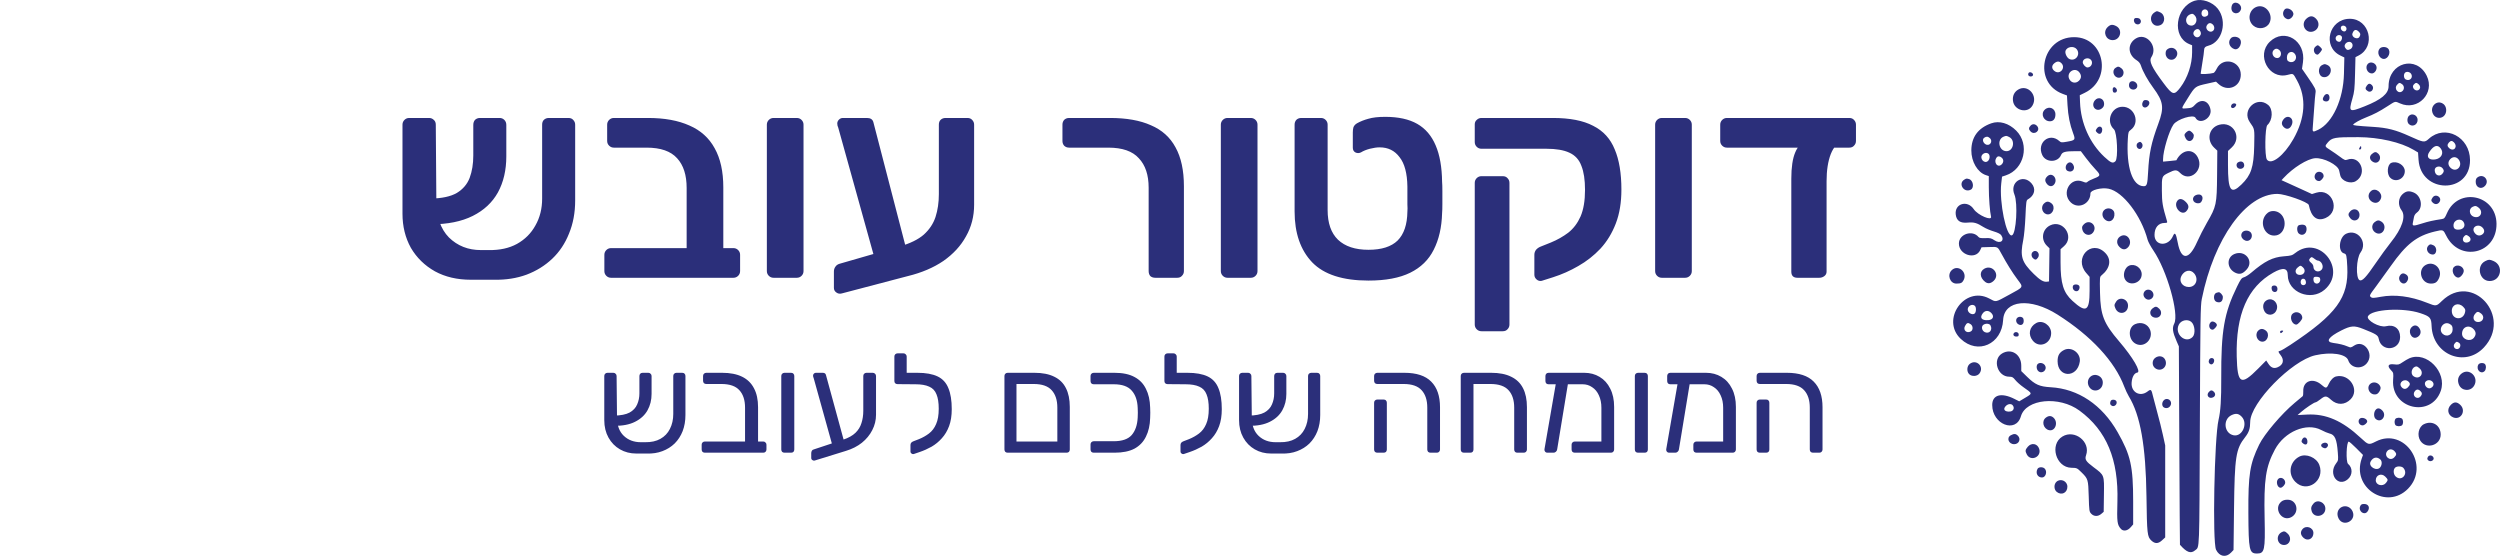
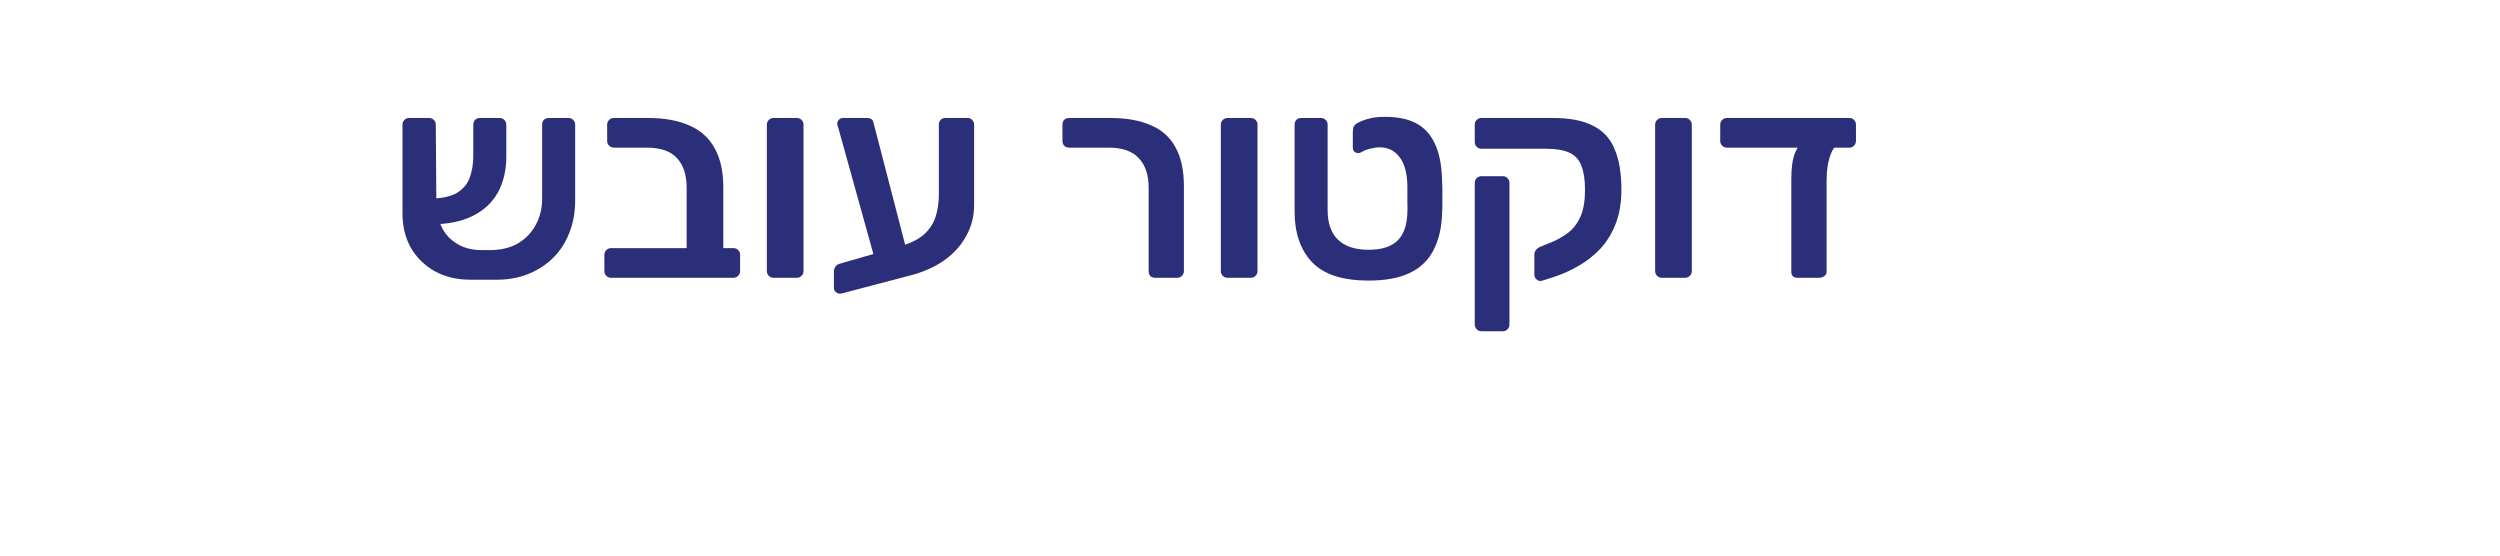
<svg xmlns="http://www.w3.org/2000/svg" width="7146" height="1589" viewBox="0 0 7146 1589" fill="none">
-   <path fill-rule="evenodd" clip-rule="evenodd" d="M6273.22 2.105C6217.93 20.081 6207.28 104.931 6257.67 125.983L6265.91 129.426V149.761C6265.91 184.428 6253.01 222.817 6232.14 250.228C6214.62 273.229 6210 272.057 6184.65 238.146C6150.07 191.88 6142.04 174.72 6149.58 163.19C6169.41 132.898 6135.2 91.614 6105.34 109.814C6080.49 124.967 6081.45 155.836 6107.28 172.142C6113.55 176.107 6117.47 180.942 6119.52 187.241C6125.09 204.411 6138.94 229.41 6154.69 250.721C6184.24 290.678 6186.56 307.272 6169.17 354.138C6149.23 407.905 6142.95 437.684 6140.14 491.92C6138.33 527.047 6136.72 532.247 6127.75 532.247C6095.35 532.247 6077.25 478.227 6082.23 396.336C6083.36 377.72 6083.92 376.055 6090.66 371.069C6118.06 350.812 6101.68 305.167 6067 305.167C6034.6 305.167 6018.57 347.487 6042.55 369.707C6051.65 378.145 6055.04 452.549 6046.71 460.885C6039.54 468.049 6033.63 465.696 6014.97 448.257C5973.39 409.389 5947.73 351.965 5945.58 292.958L5944.82 272.204L5959.03 265.323C6038.58 226.778 6015.83 106.469 5928.95 106.225C5835.74 105.961 5809.3 235.993 5895.99 268.311L5908.2 272.863L5909.79 300.615C5911.54 330.927 5916.6 356.321 5925.74 380.616C5932.93 399.691 5932.09 400.882 5908.48 405.014C5892.97 407.734 5891.28 407.597 5886.51 403.261C5858.14 377.481 5820.95 408.134 5837.71 443.471C5848.04 465.217 5882.08 465.095 5891.2 443.281C5894.95 434.305 5903.01 432.137 5932.66 432.137H5947.9L5962.09 451.06C5969.9 461.467 5982.25 476.263 5989.54 483.94C6005.18 500.417 6004.87 502.756 5986.01 509.974C5978.18 512.972 5969.87 517.143 5967.54 519.253C5963.69 522.734 5962.37 522.705 5952.96 518.94C5917.68 504.822 5891.03 552.343 5919.38 578.821C5940.87 598.892 5975.18 582.855 5975.33 552.675C5975.38 543.279 6007 535.246 6027.32 539.465C6068.41 547.996 6120.11 615.735 6138.83 685.554C6140.37 691.311 6147.78 705.043 6155.31 716.075C6193.83 772.552 6229.23 896.831 6214.82 925.014C6208.51 937.364 6210.08 948.913 6221.66 975.421L6228.06 990.071L6229.37 1273.31C6230.09 1429.09 6230.91 1556.83 6231.2 1557.16C6250.38 1579.08 6262.23 1583.4 6274.56 1572.98C6287.45 1562.08 6286.56 1585.61 6288.06 1217.39C6289.33 907.951 6289.86 873.327 6293.63 854.555C6328.43 681.534 6420.03 554.223 6509.72 554.223C6531.41 554.223 6597.76 577.678 6599.42 585.936C6606.44 620.887 6623.23 633.818 6647.61 623.036C6691.69 603.536 6666.91 536.437 6620.92 550.78L6608.45 554.672L6579.41 541.355C6563.44 534.035 6543.88 525.122 6535.95 521.557L6521.52 515.072L6527.4 508.69C6554.23 479.579 6595.4 453.819 6617.64 452.227C6641.93 450.489 6682.3 471.048 6686.09 487.09C6687.04 491.109 6688.51 497.433 6689.35 501.14C6693.07 517.558 6718.65 527.051 6733.98 517.704C6768.55 496.627 6746.56 442.304 6709.21 456.505C6703.73 458.59 6701.09 457.531 6688.91 448.345C6681.2 442.538 6668.58 433.782 6660.86 428.889C6644.8 418.707 6644.57 418.092 6653.19 407.851C6665.54 393.176 6673.16 391.799 6740.83 392.034C6800.35 392.239 6862.68 406.552 6899.37 428.44L6911.75 435.824L6913.13 456.569C6919.65 554.203 7060.61 555.234 7060.32 457.643C7060.12 391.516 6989.24 354.582 6942.89 396.458C6930.01 408.1 6928.53 407.905 6887.39 389.226C6848.21 371.44 6824.17 365.253 6784.46 362.743C6735.49 359.647 6724.94 358.445 6726.37 356.135C6729 351.867 6745.51 342.642 6762.8 335.776C6786.48 326.381 6800.56 319.036 6824.33 303.702C6847.93 288.48 6845.48 289.022 6860.49 295.659C6911.09 318.044 6960.86 266.295 6936.54 216.581C6907.23 156.695 6827.51 178.568 6827.51 246.492C6827.51 267.721 6807.14 284.793 6759.05 303.882C6714.76 321.468 6712.95 320.325 6724.06 281.97C6729.67 262.593 6730.57 254.286 6731.64 211.673L6732.86 163.351L6741.72 158.805C6792.37 132.83 6773.35 53.518 6716.52 53.723C6657.01 53.938 6636.81 133.133 6689.74 158.751L6701.05 164.225L6699.97 210.892C6698.3 283.841 6667.43 351.066 6626.51 370.879C6609.97 378.887 6609.29 378.384 6611.13 359.495C6612.01 350.432 6613.7 327.631 6614.89 308.829C6616.08 290.028 6617.74 270.802 6618.59 266.099C6620.37 256.171 6618.58 252.499 6595.73 219.394L6580.05 196.671L6582.78 177.982C6591.72 116.607 6530.13 78.487 6487.99 119.312C6448.29 157.774 6485.28 227.715 6538.16 214.169C6555.88 209.632 6554.04 208.577 6565.91 230.142C6593.16 279.67 6589.54 337.188 6555.39 397.508C6528.48 445.024 6491.84 473.348 6479.7 456.012C6473.06 446.528 6474.18 363.641 6481.03 357.439C6496.56 343.39 6497.74 312.052 6483.19 299.917C6450.69 272.775 6406.61 314.387 6430.9 349.294C6445.06 369.633 6444.48 366.532 6443.41 417.486C6442.14 477.919 6434.56 500.734 6406.83 527.545C6376.45 556.923 6368.46 545.32 6368.46 471.771V431.507L6379.24 421.442C6409.74 392.966 6383.81 345.734 6343.62 356.56C6313.8 364.589 6305.87 400.233 6329.03 422.14L6337.94 430.574L6337.32 501.174C6336.57 584.403 6335.41 589.814 6308.17 636.846C6299.35 652.073 6286.72 676.798 6280.09 691.785C6256.91 744.248 6234.38 744.878 6224.81 693.323C6219.89 666.874 6216.55 662.211 6211.3 674.478C6197.96 705.678 6158.47 703.51 6158.48 671.577C6158.48 650.49 6169.58 637.354 6187.45 637.276C6194.12 637.246 6195.43 636.436 6194.41 632.969C6181.16 588.002 6179.74 579.573 6179.49 544.227C6179.2 504.041 6179.36 503.596 6197.39 494.513C6217.17 484.541 6222.14 484.512 6231.63 494.303C6259.19 522.729 6300.98 485.811 6282.09 449.732C6267.98 422.77 6236.77 427.058 6220.92 458.141C6220.82 458.341 6212.22 459.293 6201.82 460.26L6182.89 462.009L6182.9 455.011C6182.91 431.135 6200.15 373.672 6212.64 355.901C6223.58 340.333 6269.87 326.053 6275.47 336.514C6287.02 358.094 6323.21 338.472 6318.47 313.2C6313.62 287.323 6291.53 280.588 6274.06 299.668C6266.81 307.579 6264.41 308.624 6251.28 309.577C6233.3 310.876 6233.03 313.381 6254.58 278.943C6274.81 246.609 6274.7 246.692 6309.22 238.977L6334.22 233.39L6340.96 239.68C6367.01 263.975 6405.07 248.475 6405.08 213.563C6405.1 173.821 6353.45 161.007 6336.22 196.476C6333.28 202.526 6329.17 207.962 6327.09 208.557C6317.2 211.385 6290.33 212.777 6290.33 210.467C6290.33 209.1 6292.53 195.128 6295.21 179.418C6297.9 163.708 6300.09 147.802 6300.09 144.072C6300.09 136.483 6303.33 132.932 6312.32 130.652C6352.44 120.47 6367.66 60.706 6339.26 24.788C6324.07 5.567 6294.16 -4.703 6273.22 2.105ZM6382.2 10.983C6380.02 13.166 6378.23 18.694 6378.23 23.265C6378.23 40.342 6399.14 43.682 6405.26 27.587C6410.24 14.484 6391.9 1.279 6382.2 10.983ZM6452.81 18.738C6429.06 25.198 6422.04 56.677 6440.71 73.061C6454.95 85.573 6478.58 81.934 6486.85 65.956C6499.07 42.315 6477.28 12.082 6452.81 18.738ZM6530.11 27.435C6521.93 37.295 6526.16 51.188 6538.43 54.734C6544.4 56.458 6552.84 50.231 6555.08 42.457C6558.49 30.668 6537.77 18.205 6530.11 27.435ZM6311.84 35.947C6312.47 42.432 6311.49 44.376 6306.42 46.686C6298.91 50.109 6292.77 46.197 6292.77 37.988C6292.77 24.378 6310.55 22.483 6311.84 35.947ZM6159.7 34.643C6137.26 47.511 6151.31 81.837 6174.95 71.894C6190.2 65.482 6189.65 41.592 6174.09 35.092C6164.53 31.098 6165.8 31.137 6159.7 34.643ZM6273.24 43.902C6283.49 54.153 6277.54 73.203 6264.1 73.203C6245.56 73.203 6243.11 47.34 6261.03 40.752C6267.06 38.53 6268.14 38.809 6273.24 43.902ZM6592.65 53.361C6574.21 69.833 6591.37 98.626 6613.99 89.177C6628.64 83.053 6631.74 65.077 6620.15 53.483C6611.07 44.4 6602.72 44.366 6592.65 53.361ZM6101.5 52.853C6097.54 56.814 6100.11 66.093 6105.9 68.73C6116.05 73.349 6124.3 61.976 6116.48 54.157C6113.32 50.998 6104.16 50.202 6101.5 52.853ZM6324.93 69.916C6330.03 74.536 6330.78 83.048 6326.47 87.365C6316.93 96.902 6300.99 83.317 6308.42 71.982C6313.06 64.901 6318.62 64.203 6324.93 69.916ZM6023.99 77.901C6010.13 91.76 6019.38 114.712 6038.83 114.712C6061.09 114.712 6068.54 84.737 6048.82 74.541C6038.17 69.032 6032.03 69.863 6023.99 77.901ZM6705.32 76.748C6709.69 82.008 6706.11 90.744 6699.97 89.826C6693.74 88.893 6689.48 82.525 6691.53 77.198C6693.43 72.251 6701.37 71.992 6705.32 76.748ZM6287.21 86.022C6292.09 92.326 6292.4 97.532 6288.22 102.694C6283.17 108.93 6274.78 107.519 6270.62 99.735C6265.33 89.86 6280.49 77.334 6287.21 86.022ZM6742.05 90.295C6747.59 95.833 6748 98.397 6744.4 105.106C6739.05 115.103 6720.49 106.244 6724.3 95.51C6728.22 84.449 6734.39 82.638 6742.05 90.295ZM6692.97 103.427C6696.88 108.139 6692.25 119.596 6686.43 119.596C6680.94 119.596 6676.12 115.034 6676.12 109.829C6676.12 101.136 6687.48 96.819 6692.97 103.427ZM6377.18 108.779C6367.18 118.78 6371.95 135.057 6386.38 140.199C6401.28 145.502 6412.89 118.009 6399.66 108.745C6392.69 103.866 6382.09 103.881 6377.18 108.779ZM6722.4 123.121C6726.8 128.42 6724.49 137.41 6717.89 140.687C6710.92 144.155 6707.6 143.183 6703.39 136.439C6696.68 125.7 6714.3 113.359 6722.4 123.121ZM6617.52 134.246C6610.28 141.488 6615.07 156.222 6624.67 156.222C6627.28 156.222 6637.05 144.399 6637.05 141.244C6637.05 138.329 6627.84 129.363 6624.84 129.363C6623.5 129.363 6620.21 131.56 6617.52 134.246ZM5936.1 140.678C5948.02 155.831 5932.54 176.629 5915.22 168.738C5908.4 165.632 5902.12 152.989 5903.94 146.035C5907.22 133.479 5927.75 130.061 5936.1 140.678ZM6802.25 138.709C6792.98 148.96 6800.66 168.43 6813.99 168.43C6827.35 168.43 6835.42 147.275 6825.49 138.285C6819.56 132.923 6807.29 133.147 6802.25 138.709ZM6195.64 140.487C6191.82 143.163 6190.22 146.777 6190.22 152.696C6190.22 169.724 6209.17 177.367 6219.34 164.44C6232.27 148.003 6212.89 128.41 6195.64 140.487ZM6515.39 143.168C6523.91 150.889 6519.81 165.988 6509.17 165.988C6497.69 165.988 6491.24 150.996 6499.27 142.968C6504.21 138.026 6509.78 138.094 6515.39 143.168ZM6560.35 154.981C6568.66 167.659 6556.64 182.392 6543.05 176.2C6538.03 173.914 6536.94 171.697 6536.94 163.723C6536.94 148.706 6552.45 142.919 6560.35 154.981ZM5975.77 170.027C5984.33 177.782 5978.35 192.847 5966.7 192.847C5961.37 192.847 5953.37 183.852 5953.37 177.865C5953.37 167.942 5967.86 162.873 5975.77 170.027ZM5892.33 180.639C5905.13 193.438 5889.02 213.895 5873.93 204.006C5864.49 197.819 5863.39 188.277 5871.34 181.44C5879.44 174.466 5885.91 174.222 5892.33 180.639ZM6768.06 182.661C6759.22 192.432 6766.72 209.939 6779.76 209.939C6786.59 209.939 6793.32 201.794 6793.32 193.526C6793.32 180.893 6776.29 173.568 6768.06 182.661ZM6637.24 186.167C6623.95 192.955 6626.26 217.538 6640.46 220.253C6660.75 224.136 6671.34 194.356 6652.69 185.859C6645.16 182.426 6644.55 182.441 6637.24 186.167ZM6046.7 194.205C6035.17 202.282 6042.2 222.148 6056.59 222.148C6069.92 222.148 6075.05 204.045 6064.14 195.465C6056.43 189.405 6053.82 189.214 6046.7 194.205ZM5943.43 206.604C5950.14 215.14 5949.82 223.481 5942.49 230.807C5933.5 239.797 5919.93 237.179 5914.57 225.425C5906.01 206.643 5930.76 190.503 5943.43 206.604ZM5799.78 207.351C5798.04 208.426 5797.02 211.37 5797.5 213.895C5798.65 219.848 5810.12 220.253 5811.25 214.379C5812.2 209.461 5804.24 204.592 5799.78 207.351ZM6892.61 212.225C6897.94 222.973 6887.2 232.843 6876.44 227.08C6870.78 224.058 6869.64 212.733 6874.49 207.884C6879.23 203.142 6889.3 205.559 6892.61 212.225ZM6087.79 235.431C6086.18 237.365 6085.22 242.014 6085.66 245.764C6087.19 259.008 6107.29 259.829 6109.22 246.727C6110.89 235.499 6094.77 227.007 6087.79 235.431ZM6866.03 240.598C6872.36 245.032 6873.13 254.315 6867.62 259.819C6856.38 271.066 6841.15 253.808 6852.02 242.141C6857.95 235.778 6858.99 235.666 6866.03 240.598ZM6913.39 240.837C6918.53 245.491 6919.15 251.615 6914.92 255.844C6906.26 264.502 6891.38 250.692 6899.6 241.618C6904.91 235.744 6907.59 235.592 6913.39 240.837ZM6765.38 244.666C6760.06 252.264 6760.61 255.585 6768 260.425C6778.45 267.276 6788.72 252.079 6779.72 243.079C6774.41 237.77 6769.86 238.278 6765.38 244.666ZM6040.46 250.633C6037.66 253.432 6038.68 263.198 6041.88 264.317C6049.89 267.11 6054.37 258.203 6048.11 251.937C6044.79 248.616 6042.81 248.279 6040.46 250.633ZM5768.53 256.235C5757.49 262.964 5752.31 274.098 5753.86 287.787C5757.01 315.788 5794.99 325.643 5809.3 302.173C5826.69 273.649 5796.24 239.338 5768.53 256.235ZM6643.39 273.83C6637.69 281.966 6638.52 287.738 6645.63 289.52C6654.11 291.649 6659.45 286.595 6658.55 277.297C6657.6 267.603 6649.12 265.66 6643.39 273.83ZM5987.73 287.181C5975.01 303.355 5992.03 322.42 6007.98 309.874C6012.59 306.246 6014.41 302.544 6014.41 296.821C6014.41 281.204 5997.3 275.021 5987.73 287.181ZM6124.73 291.757C6118.96 304.42 6130.79 313.083 6139.98 302.925C6146.62 295.585 6144.14 287.005 6135.12 286.121C6129.05 285.53 6127.07 286.605 6124.73 291.757ZM6958.03 298.95C6944.62 312.36 6953.82 336.909 6972.25 336.909C6983.72 336.909 6992.21 327.562 6992.21 314.934C6992.21 295.375 6971.35 285.623 6958.03 298.95ZM6378.37 300.025C6374.2 307.814 6381.96 312.287 6388.43 305.821C6391.2 303.047 6392.72 299.566 6391.81 298.086C6389.16 293.803 6381.07 294.975 6378.37 300.025ZM5844.31 313.894C5832.17 326.029 5841.73 346.676 5859.5 346.676C5869.51 346.676 5875.23 339.527 5875.23 327.025C5875.23 309.44 5856.65 301.548 5844.31 313.894ZM6885.26 331.606C6879.9 337.534 6880.13 349.806 6885.69 354.846C6895.83 364.022 6910.53 356.77 6910.53 342.589C6910.53 328.993 6894.1 321.854 6885.26 331.606ZM6527.35 340.899C6520.62 349.455 6520.97 356.79 6528.43 363.802C6536.92 371.772 6546.41 368.461 6551.2 355.857C6558.1 337.725 6539.18 325.863 6527.35 340.899ZM5691.72 352.522C5654.18 365.932 5635.13 391.794 5634.87 429.695C5634.65 462.038 5652.62 492.711 5676.39 500.554L5684.78 503.328L5684.82 535.49C5684.86 565.987 5687.91 606.183 5691.15 619.109C5694.58 632.778 5653.22 615.022 5641.75 597.901C5623.45 570.587 5586.09 582.059 5590.33 613.689C5592.68 631.152 5603.29 638.252 5624.16 636.314C5642.48 634.614 5650.19 636.787 5670.1 649.27C5676.16 653.069 5689.03 658.529 5698.71 661.395C5709.97 664.74 5717.66 668.554 5720.07 672.007C5731.17 687.849 5717.75 698.197 5700.89 686.789C5692.11 680.846 5688.91 680.094 5674.72 680.626C5662.44 681.09 5657.79 680.314 5655.36 677.388C5637.79 656.219 5599.32 669.111 5599.32 696.17C5599.32 728.65 5646.82 743.403 5660.17 715.074L5664.06 706.831L5686.25 706.132C5711.24 705.351 5709.71 704.467 5721.51 726.365C5735.92 753.116 5752.64 779.868 5766.41 798.215C5784.17 821.895 5785.41 819.497 5743.73 842.156C5701.38 865.182 5706.9 864.146 5685.74 853.08C5615.46 816.323 5546.83 913.909 5604.52 968.574C5653.24 1014.75 5722.02 984.04 5725.78 914.426C5728.86 857.368 5803.77 850.092 5881.34 899.312C5977.57 960.375 6044.95 1033.11 6071.96 1105.09C6075.44 1114.35 6081.31 1126.87 6085.01 1132.91C6118.07 1186.9 6133.53 1274.39 6135.47 1418.59C6136.93 1526.8 6137.74 1534.12 6149.5 1545.16C6159.64 1554.69 6168.92 1554.57 6179.6 1544.79L6189 1536.17V1404.74V1273.31L6182.33 1242.78C6178.67 1225.99 6171.66 1197.97 6166.77 1180.52C6161.88 1163.06 6156.23 1141.64 6154.21 1132.91C6149.5 1112.52 6148.36 1111.53 6138.31 1119.2C6116.85 1135.57 6091.05 1121.08 6093.03 1093.77C6094.2 1077.54 6100.56 1066.28 6109.27 1064.98C6120.99 1063.24 6096.87 1021.87 6057.03 975.367C6013.21 924.218 6003.98 900.738 6002.68 837.024C6001.77 792.355 6001.86 791.319 6007.16 786.968C6032.24 766.355 6036.11 741.376 6017.15 722.424C5977.7 682.975 5926.52 737.777 5963.21 780.175L5972.9 791.368V831.505C5972.9 889.609 5962.76 895.522 5923.94 860.025C5897.79 836.101 5889.88 810.589 5889.88 750.054V712.378L5900.02 703.383C5930.5 676.334 5896.84 626.395 5860.13 644.205C5837.4 655.232 5832.72 684.733 5850.9 702.499L5858.25 709.693L5857.59 757.096L5856.92 804.5L5850.37 805.257C5840.93 806.346 5830.78 800.261 5813.27 783.022C5778.51 748.809 5773.65 733.118 5783.25 686.022C5785.63 674.385 5788.39 644.831 5789.52 618.973C5791.32 577.747 5792.03 572.453 5796.05 570.187C5815.96 559.014 5820.42 539.514 5806.67 523.848C5782.12 495.89 5743.63 521.216 5757.99 555.869C5768.39 580.965 5763.22 667.973 5751.05 672.647C5735.08 678.775 5714.23 577.659 5720.41 524.053L5722.63 504.866L5733.61 501.218C5786.14 483.774 5802.53 412.759 5763.12 373.345C5741.89 352.116 5714.9 344.244 5691.72 352.522ZM5804.55 358.758C5798.25 365.062 5798.21 369.765 5804.42 375.977C5815.57 387.121 5833.03 373.135 5823.35 360.819C5818.07 354.104 5810.08 353.23 5804.55 358.758ZM5993.33 367.587C5989.42 373.555 5989.47 374.092 5994.29 378.917C6000.44 385.06 6006.37 383.351 6008.51 374.829C6011.65 362.313 6000.33 356.912 5993.33 367.587ZM6248.82 378.419C6242.95 384.284 6242.82 386.271 6247.66 395.633C6254.78 409.394 6270.79 403.285 6270.79 386.803C6270.79 382.203 6262.02 373.535 6257.36 373.535C6255.35 373.535 6251.5 375.733 6248.82 378.419ZM5743.3 391.804C5761.27 401.102 5755.23 432.137 5735.44 432.137C5713.53 432.137 5706.88 398.792 5727.16 390.608C5734.47 387.658 5735.41 387.726 5743.3 391.804ZM5687.64 394.666C5698.02 404.062 5687.1 419.542 5675.26 412.222C5667.76 407.587 5665.78 398.06 5671.46 393.909C5677.43 389.543 5682.23 389.768 5687.64 394.666ZM7013.97 406.513C7026.79 419.337 7013.85 435.335 7000.45 423.215C6994.91 418.199 6994.78 413.106 7000.03 407.299C7004.94 401.874 7009.09 401.639 7013.97 406.513ZM6111.47 407.915C6105.44 411.431 6106.04 421.579 6112.5 425.036C6121.18 429.685 6128.66 415.504 6121.36 408.208C6117.86 404.711 6117.02 404.682 6111.47 407.915ZM6744.49 422.37C6742.4 426.267 6742.63 427.253 6745.62 427.253C6747.75 427.253 6749.37 425.134 6749.37 422.37C6749.37 419.684 6748.86 417.486 6748.24 417.486C6747.61 417.486 6745.92 419.684 6744.49 422.37ZM6976.28 423.918C6986.65 437.118 6978.54 453.316 6960.32 455.758C6942.1 458.204 6934.54 448.438 6943.87 434.51C6956.39 415.826 6967.15 412.31 6976.28 423.918ZM6779.47 440.429C6771.12 447.612 6773.36 458.19 6784.35 463.459C6799.01 470.481 6810.07 451.324 6798.21 439.462C6791.83 433.089 6787.76 433.304 6779.47 440.429ZM5684.29 439.95C5688.82 444.477 5687.76 455.309 5682.31 460.236C5671.92 469.641 5657.08 452.281 5666.55 441.806C5671.42 436.424 5679.88 435.54 5684.29 439.95ZM5721.83 450.826C5727.38 455.855 5727.55 463.322 5722.25 469.182C5710.58 482.07 5696.61 463.83 5707.43 449.839C5710.7 445.625 5716.51 446.02 5721.83 450.826ZM7027.55 455.66C7041.67 473.612 7021.45 495.211 7004.89 479.867C6996.93 472.493 6996.48 462.604 7003.74 454.879C7010.98 447.168 7021.13 447.5 7027.55 455.66ZM6397.15 464.074C6391.17 467.561 6391.72 477.733 6398.07 481.137C6405.4 485.059 6414.86 480.458 6414.86 472.967C6414.86 462.795 6406.53 458.615 6397.15 464.074ZM5908.57 468.342C5902.9 474.618 5903.4 485.078 5909.55 488.365C5922.68 495.397 5933.87 482.744 5925.64 470.174C5920.8 462.785 5914.24 462.087 5908.57 468.342ZM6835.39 465.515C6823.66 470.232 6821.62 497.438 6832.21 508.016C6847.6 523.418 6873.9 511.493 6873.9 489.112C6873.9 472.318 6851.93 458.859 6835.39 465.515ZM6982.67 482.026C6985.68 486.621 6985.96 489.102 6983.9 492.96C6976.12 507.483 6959.36 502.825 6959.36 486.143C6959.36 475.077 6976.17 472.108 6982.67 482.026ZM6618.88 496.163C6612.2 505.696 6617.85 517.597 6629.05 517.597C6633.79 517.597 6641.94 508.44 6641.94 503.122C6641.94 491.402 6625.66 486.489 6618.88 496.163ZM5851.77 504.216C5844.6 511.38 5844.39 517.411 5850.99 525.816C5856.83 533.234 5865.46 534.171 5870.9 527.974C5884.45 512.547 5866.16 489.83 5851.77 504.216ZM7081.99 506.746C7077.97 509.569 7076.56 513.002 7076.56 520.039C7076.56 535.934 7092.38 542.781 7103 531.481C7117.39 516.156 7099.18 494.708 7081.99 506.746ZM5615.19 513.187C5595.74 524.219 5613.65 552.641 5633.38 542.078C5643.79 536.506 5640.05 515.033 5628.11 511.835C5620.94 509.915 5620.97 509.915 5615.19 513.187ZM6778.16 545.345C6766.22 554.413 6768.27 571.203 6782.13 577.81C6792.07 582.552 6801.43 578.45 6805.58 567.525C6811.56 551.806 6791.26 535.387 6778.16 545.345ZM6867.15 555.258C6854.97 566.417 6853.83 586.947 6864.61 601.075C6877.74 618.294 6866.17 652.844 6833.78 693.079C6823.66 705.659 6804.3 732.249 6790.76 752.174C6763.1 792.887 6751.82 804.764 6744.52 800.857C6733.19 794.792 6735.21 738.456 6747.36 721.784C6768.94 692.166 6738.61 652.756 6706.11 668.178C6686.01 677.721 6681.71 719.513 6700.34 724.382C6707.02 726.13 6707.82 729.49 6709.47 762.761C6713.83 850.526 6679.11 898.096 6546.71 985.827C6533.95 994.285 6521.04 1001.84 6518.02 1002.62C6511.1 1004.4 6511.14 1004.88 6519.03 1015.24C6530.01 1029.63 6526.49 1043.1 6509.96 1049.95C6499.6 1054.23 6491.43 1051.12 6484.14 1040.1L6477.72 1030.4L6454.89 1053.5C6405.35 1103.61 6395.36 1097.97 6393.44 1018.81C6390.53 898.619 6424.59 820.605 6498.05 779.228C6525.87 763.552 6539.28 765.857 6539.34 786.319C6539.51 835.744 6605.15 861.929 6644.49 828.258C6710.89 771.424 6629.34 668.857 6560.87 723.093C6551.97 730.135 6548.88 731.038 6528.4 732.586C6496.3 735.018 6473.54 746.436 6434.65 779.638C6427.71 785.562 6418.49 791.393 6414.17 792.589C6407.27 794.508 6404.85 797.751 6394.39 819.17C6357.36 894.961 6348.66 945.304 6349.21 1080.41C6349.46 1141.93 6347.32 1175.14 6341.5 1200.06C6329.49 1251.49 6323.76 1549.49 6334.37 1571.38C6343.88 1591.04 6362.73 1594.64 6377.19 1579.56L6384.33 1572.11L6385.73 1454.45C6387.49 1305.41 6390.94 1283.17 6417.5 1249.56C6428.31 1235.88 6431.9 1225.11 6431.96 1206.16C6432.11 1151.82 6550.07 1030.91 6617.97 1015.52C6663.56 1005.18 6706.17 1011.7 6712.22 1029.95C6719.78 1052.75 6750.31 1057.21 6765.81 1037.8C6787.32 1010.85 6757.13 969.277 6729.39 987.639C6719.79 993.992 6719.18 994.08 6710.61 990.398C6699.76 985.734 6686.36 982.448 6669.23 980.246C6646.08 977.272 6655.12 963.319 6692.34 944.596C6719.86 930.752 6729.48 930.058 6754.78 940.108C6792.41 955.047 6797.42 958.231 6799.33 968.428C6806.59 1007.11 6860.47 1002.52 6860.47 963.212C6860.47 939.425 6843.51 926.479 6820.18 932.456C6802.02 937.11 6762.58 915.203 6768.67 903.839C6779.34 883.895 6868.52 878.635 6917.85 895.039C6946.41 904.537 6949.5 908.058 6950.47 932.104C6953.75 1013.69 7045.63 1051.35 7099.89 993.343C7182.5 905.026 7066.87 776.19 6980.19 859.976C6963.6 876.008 6963.85 875.979 6936.7 865.196C6890.07 846.678 6844.64 840.921 6804.59 848.461C6785.6 852.035 6780.59 852.275 6777.54 849.74C6772.01 845.155 6772.26 844.608 6791.67 818.642C6801.5 805.491 6820.4 779.35 6833.66 760.549C6878.28 697.289 6907.92 674.102 6960.14 661.62C6983.43 656.053 6983.7 656.145 6991.86 672.783C7030.14 750.831 7137.16 726.047 7136.03 639.4C7134.95 556.63 7027.34 533.751 6994.43 609.294C6988.17 623.67 6986.84 625.126 6978.97 626.337C6954.3 630.131 6941.54 632.959 6924.13 638.487C6897.73 646.862 6894.82 646.667 6896.95 636.631C6897.87 632.265 6899.26 625.091 6900.03 620.692C6900.88 615.818 6904.03 610.827 6908.09 607.936C6927.21 594.326 6921.9 559.751 6899.26 550.282C6885.79 544.656 6877.27 545.975 6867.15 555.258ZM6278.09 557.153C6262.74 562.832 6266.57 581.082 6283.11 581.082C6288.39 581.082 6291.08 579.363 6293.63 574.367C6300.02 561.87 6291.34 552.25 6278.09 557.153ZM6953.39 564.532C6948.47 571.564 6948.6 574.543 6954.06 579.485C6960.51 585.316 6968.4 584.456 6973.01 577.419C6981.53 564.424 6962.31 551.801 6953.39 564.532ZM6222.96 574.968C6211.74 592.094 6236.12 618.489 6249.47 603.668C6257.74 594.492 6257.33 586.664 6248.1 577.434C6237.7 567.037 6228.73 566.158 6222.96 574.968ZM5842.16 582.19C5831.37 592.983 5839 612.824 5853.94 612.824C5868.86 612.824 5875.86 590.658 5863.92 581.258C5855.47 574.611 5849.48 574.87 5842.16 582.19ZM7084.48 593.232C7100.17 605.568 7089.59 626.024 7070.89 619.51C7058.07 615.041 7055.8 596.978 7067.35 591.41C7075.31 587.577 7077.6 587.821 7084.48 593.232ZM6014.41 600.616C6007.62 607.404 6008.12 618.968 6015.52 626.366C6028.96 639.8 6045.88 629.496 6043.77 609.162C6042.42 596.216 6024.14 590.893 6014.41 600.616ZM6718.05 603.824C6711.43 610.881 6711.37 615.3 6717.81 623.485C6727.55 635.869 6744.49 630.004 6744.49 614.25C6744.49 599.141 6728.41 592.802 6718.05 603.824ZM6482.28 608.156C6453.8 630.561 6471.97 679.273 6506.39 672.813C6534.04 667.626 6539.4 623.182 6514.22 607.833C6503.94 601.563 6490.49 601.7 6482.28 608.156ZM7042.3 635.41C7047.98 645.597 7041.96 655.271 7029.31 656.321C7018.05 657.259 7013.08 653.572 7013.08 644.269C7013.08 627.924 7034.52 621.424 7042.3 635.41ZM6787.55 634.976C6776.5 643.668 6779.48 660.809 6793.01 666.41C6812.34 674.419 6825.03 646.046 6807.58 633.823C6800.15 628.617 6795.28 628.896 6787.55 634.976ZM5956.65 641.065C5951.59 646.12 5950.67 648.835 5951.89 655.105C5954.99 671.167 5973.05 676.998 5982.49 664.994C5997.28 646.198 5973.51 624.198 5956.65 641.065ZM6569.17 645.055C6564.72 649.504 6565.64 662.797 6570.71 667.387C6580.27 676.036 6593.1 669.072 6593.1 655.242C6593.1 645.963 6589.17 642.125 6579.67 642.125C6575.51 642.125 6570.78 643.444 6569.17 645.055ZM7095.33 649.875C7102.84 656.932 7102.58 665.38 7094.69 670.552C7086.8 675.723 7077.86 672.993 7072.28 663.715C7063.66 649.367 7082.65 637.964 7095.33 649.875ZM6408.75 664.98C6399.25 679.474 6421.18 696.878 6432.79 684.054C6438.13 678.155 6437.93 668.291 6432.37 663.256C6425.61 657.147 6413.29 658.045 6408.75 664.98ZM6064.12 673.867C6050.34 679.371 6047.42 695.047 6058.18 705.795C6066.94 714.566 6075.21 714.888 6082.84 706.762C6097 691.697 6082.64 666.474 6064.12 673.867ZM7056.49 675.225C7066.3 682.096 7061.94 693.401 7049.48 693.401C7039.93 693.401 7036.51 682.526 7043.78 675.264C7048.54 670.498 7049.73 670.493 7056.49 675.225ZM6941.22 702.123C6931.95 711.397 6939.97 727.585 6953.85 727.585C6965.98 727.585 6967.4 706.504 6955.64 701.146C6947.46 697.415 6945.81 697.528 6941.22 702.123ZM5809.8 720.749C5805.48 725.066 5806.23 733.577 5811.33 738.197C5817.49 743.764 5820.73 743.271 5825.47 736.034C5833.19 724.25 5819.57 710.972 5809.8 720.749ZM6386.48 726.208C6363.1 736.385 6365.32 768.758 6390.17 779.965C6402.28 785.42 6410.99 782.69 6422.19 769.93C6443.43 745.742 6416.72 713.047 6386.48 726.208ZM6615.74 739.794C6619.16 742.48 6623 744.678 6624.29 744.678C6635.42 744.678 6643.54 761.516 6636.64 770.286C6628.36 780.815 6612.64 775.619 6612.64 762.351C6612.64 758.879 6610.08 754.357 6606.53 751.568C6599.81 746.284 6598.89 742.304 6603.36 737.841C6607.29 733.91 6608.5 734.1 6615.74 739.794ZM7103.91 746.318C7077.23 759.469 7086.85 803.279 7116.42 803.279C7149.21 803.279 7157.53 758.659 7127.11 745.947C7116.08 741.337 7113.95 741.371 7103.91 746.318ZM6933.72 757.277C6909.2 770.76 6920.21 810.604 6948.45 810.604C6960.96 810.604 6966.47 806.829 6971.9 794.547C6983.08 769.276 6957.44 744.238 6933.72 757.277ZM6085.85 759.284C6073.93 764.324 6067.35 783.779 6073.22 796.657C6084.02 820.356 6121.85 810.531 6121.85 784.028C6121.85 765.745 6102.32 752.32 6085.85 759.284ZM6582.88 764.304C6592.89 773.636 6585.93 787.364 6572 785.757C6560.92 784.483 6558.12 772.855 6567.04 765.178C6575.3 758.068 6576.13 758.024 6582.88 764.304ZM7014.48 763.166C7005.43 772.215 7014.18 793.512 7026.95 793.512C7033.01 793.512 7042.38 781.948 7042.38 774.467C7042.38 761.32 7023.83 753.805 7014.48 763.166ZM5672.3 767.874C5657.65 775.834 5658.55 793.297 5674.25 805.643C5681.93 811.683 5690.2 810.716 5698.69 802.791C5717.93 784.839 5695.55 755.236 5672.3 767.874ZM5578.45 772.645C5565.1 785.996 5573.87 810.604 5591.97 810.604C5604.76 810.604 5608.66 808.748 5612.84 800.661C5624.77 777.597 5596.52 754.581 5578.45 772.645ZM6271.8 781.489C6285.53 797.809 6276.7 820.371 6256.58 820.371C6238.28 820.371 6227.32 804.241 6235.22 788.956C6243.8 772.357 6261.13 768.821 6271.8 781.489ZM6860.12 787.598C6851.1 801.36 6868.83 818.618 6879.04 806.014C6885.22 798.381 6884.89 789.762 6878.24 785.103C6870.43 779.633 6864.84 780.405 6860.12 787.598ZM6631.29 794.738C6635.66 806.136 6623.79 815.898 6615.57 807.674C6612.41 804.514 6611.61 795.353 6614.26 792.696C6617.39 789.571 6629.88 791.065 6631.29 794.738ZM6587.7 798.024C6589.43 799.123 6591.08 803.225 6591.36 807.147C6592.06 816.733 6577.78 818.164 6576.43 808.636C6575.16 799.66 6581.24 793.927 6587.7 798.024ZM5925.55 816.909C5920.75 829.43 5937.43 839.041 5942.95 826.93C5944.6 823.306 5944.7 819.805 5943.22 817.163C5940.27 811.879 5927.55 811.698 5925.55 816.909ZM6496.04 817.104C6491.87 818.789 6492.19 828.878 6496.54 832.482C6501.79 836.843 6508.75 834.543 6509.66 828.146C6510.98 818.877 6504.56 813.671 6496.04 817.104ZM6130.88 832.042C6125.3 838.205 6125.65 846.151 6131.76 852.26C6143.38 863.878 6161.52 850.009 6153.51 835.632C6148.8 827.159 6137 825.289 6130.88 832.042ZM6335.97 836.731C6326.27 839.246 6325.92 859.087 6335.51 862.769C6346.76 867.081 6353.81 861.675 6353.81 848.749C6353.81 843.436 6345.68 834.426 6341.67 835.305C6340.96 835.461 6338.4 836.101 6335.97 836.731ZM6048.57 862.491C6042.93 871.735 6042.94 871.725 6046.25 880.447C6054.59 902.379 6082.78 897.129 6082.78 873.64C6082.78 854.414 6058.35 846.449 6048.57 862.491ZM6481.65 856.977C6469.57 861.856 6465.52 875.759 6472.35 888.964C6480.56 904.845 6501.93 902.384 6507.7 884.891C6513.54 867.208 6497.88 850.429 6481.65 856.977ZM7040.41 876.628C7046.65 882.87 7047.59 885.301 7046.27 891.879C7041.15 917.474 7008.2 914.675 7008.2 888.647C7008.2 870.373 7027.1 863.321 7040.41 876.628ZM5645.22 874.577C5649.4 878.758 5648.85 892.451 5644.34 896.187C5638.78 900.801 5628.03 896.299 5625.17 888.158C5621.09 876.57 5636.67 866.022 5645.22 874.577ZM6152.7 881.59C6140.41 891.259 6146.75 908.273 6162.64 908.273C6176.46 908.273 6182.29 892.797 6172.25 882.757C6164.7 875.207 6161.09 874.992 6152.7 881.59ZM5692.14 894.878C5701.15 904.474 5696.8 914.119 5683 915.125C5664.12 916.502 5657.73 908.063 5667.86 895.171C5674.46 886.796 5684.43 886.674 5692.14 894.878ZM6552.7 897.173C6543.42 906.452 6551.16 927.807 6563.8 927.807C6568.6 927.807 6580.89 913.816 6580.89 908.351C6580.89 894.272 6562.78 887.094 6552.7 897.173ZM7092.11 896.24C7103.26 905.011 7097.86 920.482 7083.65 920.482C7071.05 920.482 7066.01 908.161 7074.3 897.613C7080.4 889.858 7083.67 889.604 7092.11 896.24ZM5765.85 908.762C5761.04 913.562 5762.47 922.518 5768.68 926.586C5778.85 933.252 5787.19 925.097 5783.85 911.76C5782.19 905.177 5771.26 903.351 5765.85 908.762ZM6263.32 919.871C6273.86 928.408 6276.2 954.368 6267.24 963.324C6246.92 983.644 6214.42 954.183 6228.06 927.807C6234.56 915.237 6252.59 911.179 6263.32 919.871ZM6320.61 919.91C6311.18 926.2 6314 942.457 6324.51 942.457C6328.19 942.457 6336.72 933.179 6336.72 929.165C6336.72 922.997 6325.57 916.595 6320.61 919.91ZM5820.3 923.329C5800.27 934.409 5796.15 956.668 5810.89 974.185C5829.58 996.395 5863.03 982.287 5863.03 952.19C5863.03 929.99 5838.37 913.337 5820.3 923.329ZM5632.96 926.723C5640.14 931.758 5640.33 943.688 5633.27 947.463C5621.55 953.733 5610.59 943.659 5616.64 932.173C5621.8 922.372 5625.15 921.253 5632.96 926.723ZM6103.08 926.498C6081.5 935.884 6083.18 972.364 6105.69 983.102C6130.03 994.705 6155.76 969.018 6145.86 942.999C6139.4 926.029 6120.73 918.821 6103.08 926.498ZM7001.64 925.732C7008.87 929.541 7010.55 932.544 7010.6 941.754C7010.68 957.323 6993.43 964.877 6982.1 954.241C6967.98 940.968 6984.57 916.746 7001.64 925.732ZM5689.58 930.088C5696.56 943.131 5686.14 955.467 5673.31 949.348C5664.85 945.309 5662.48 933.428 5669.17 928.539C5675.71 923.754 5686.63 924.584 5689.58 930.088ZM6893.43 935.132C6881.37 947.199 6892.85 970.742 6907.78 964.56C6917.91 960.365 6921.83 950.066 6916.91 940.563C6911.05 929.233 6901.54 927.031 6893.43 935.132ZM7071.07 941.466C7077.92 949.128 7078.06 956.99 7071.5 965.327C7061.24 978.37 7037.5 970.518 7037.5 954.08C7037.5 934.029 7057.66 926.454 7071.07 941.466ZM6454.35 945.666C6444.13 956.541 6452.22 976.642 6466.82 976.642C6481.73 976.642 6488.74 954.476 6476.79 945.075C6468.39 938.472 6460.92 938.668 6454.35 945.666ZM6517.41 948.562C6517.41 950.574 6518.37 952.224 6519.55 952.224C6520.73 952.224 6523.06 950.574 6524.73 948.562C6527.27 945.5 6526.92 944.899 6522.59 944.899C6519.61 944.899 6517.41 946.457 6517.41 948.562ZM5757.22 951.409C5752.62 956.009 5755.84 961.991 5762.91 961.991C5769.1 961.991 5770.24 961.044 5770.24 955.887C5770.24 949.905 5761.67 946.96 5757.22 951.409ZM7027.89 979.171C7037.62 984.377 7031.13 1000.8 7020.65 997.474C7013.66 995.257 7011.75 987.043 7016.9 981.349C7021.87 975.86 7021.75 975.885 7027.89 979.171ZM5899.83 1000.45C5886.48 1007.26 5881.32 1016.26 5881.42 1032.61C5881.69 1080.13 5937.76 1081.25 5944.83 1033.87C5948.45 1009.66 5921.3 989.5 5899.83 1000.45ZM5722.43 1010.55C5694.36 1027.67 5709.63 1076.75 5743.03 1076.75C5751.6 1076.75 5753.94 1078.03 5760.64 1086.36C5764.89 1091.65 5775.07 1100.68 5783.25 1106.42C5810.2 1125.32 5809.99 1124.31 5789.51 1136.57L5771.78 1147.18L5758.13 1140.29C5720.49 1121.29 5694.59 1128.37 5694.56 1157.66C5694.5 1212.94 5762.11 1239.63 5776.53 1190.01C5791.02 1140.17 5885.9 1130.92 5944.01 1173.69C6021.47 1230.72 6055.9 1313.28 6052.42 1433.67C6050.74 1492.03 6051.77 1500.05 6062.5 1511.9C6069.26 1519.38 6081.17 1517.52 6089.85 1507.63L6097.43 1499L6097.42 1433.77C6097.41 1332.54 6090.3 1300.87 6052.83 1235.03C6008.49 1157.11 5940.17 1111.28 5861.8 1106.89C5829.97 1105.1 5817.24 1099.51 5794.63 1077.39L5777.57 1060.7V1045.41C5777.57 1012.64 5748.81 994.461 5722.43 1010.55ZM6160.02 1023.21C6150.93 1030.36 6150.93 1045.01 6160.02 1052.16C6175.98 1064.7 6196.55 1049.58 6189.82 1030.25C6185.54 1017.99 6171.02 1014.56 6160.02 1023.21ZM6886.72 1024.23C6882.36 1026.13 6873.75 1031.15 6867.6 1035.38C6857.33 1042.44 6855.32 1042.94 6843.39 1041.45C6826.26 1039.32 6822.71 1045.88 6834.4 1058.07C6841.7 1065.69 6841.76 1065.97 6840.43 1086.57C6835.1 1169.47 6949.69 1195.09 6976.77 1117.04C6995.23 1063.84 6936.01 1002.81 6886.72 1024.23ZM6314.92 1027.59C6311.82 1033.39 6313.6 1039.16 6319.14 1041.29C6324.09 1043.19 6329.86 1036 6328.88 1029.16C6327.91 1022.4 6318.28 1021.32 6314.92 1027.59ZM5630.17 1040.3C5621.96 1046.76 5621.15 1061.96 5628.62 1069.43C5636.09 1076.89 5651.29 1076.08 5657.74 1067.88C5672.91 1048.6 5649.45 1025.14 5630.17 1040.3ZM5824.45 1040.61C5819.99 1045.07 5820.95 1055.94 5826.2 1060.7C5837.35 1070.79 5853.4 1056.7 5845.12 1044.07C5840.59 1037.15 5829.73 1035.33 5824.45 1040.61ZM7083.98 1042.41C7076.51 1056.35 7091.35 1071.39 7102.03 1060.71C7106.57 1056.16 7107.09 1044.77 7102.93 1040.61C7098.29 1035.97 7086.84 1037.05 7083.98 1042.41ZM6916.74 1053.44C6931.13 1067.84 6915.49 1087.04 6898.86 1075.39C6888.11 1067.86 6894.44 1047.45 6907.52 1047.45C6909.3 1047.45 6913.45 1050.15 6916.74 1053.44ZM7035.32 1068.35C7026 1076.21 7023.59 1087.5 7028.67 1099.64C7036.33 1117.98 7061.47 1119.8 7071.86 1102.75C7087.06 1077.82 7057.34 1049.83 7035.32 1068.35ZM5974.01 1077.86C5967.44 1084.44 5966.13 1095.49 5970.86 1104.38C5981.82 1124.95 6010.64 1117.03 6010.64 1093.45C6010.64 1074.29 5987.45 1064.42 5974.01 1077.86ZM6677.34 1076.06C6669.76 1077.9 6661.26 1086.73 6656.14 1098.12C6650.48 1110.7 6648.29 1110.9 6635.81 1099.96C6611.24 1078.46 6582.3 1088.76 6583.66 1118.52C6583.96 1125.15 6583.19 1131.43 6581.94 1132.48C6580.69 1133.54 6570.34 1142.19 6558.92 1151.71C6521.67 1182.79 6472.13 1241.08 6457.66 1270.87C6430.9 1325.94 6426.18 1355.78 6426.74 1466.21C6427.28 1573.06 6429.23 1582.19 6451.48 1582.19C6473.09 1582.19 6475.16 1572.61 6473.2 1482.08C6470.8 1370.79 6476.21 1334.48 6502.59 1284.99C6529.89 1233.77 6593.12 1207.03 6634.86 1229.07C6643.45 1233.6 6653.92 1238.06 6658.11 1238.96C6673.96 1242.37 6679.49 1254.78 6682.39 1293.43C6684.03 1315.44 6683.91 1316.19 6677.4 1324.73C6654.09 1355.29 6683.35 1394.17 6711.24 1369.68C6725 1357.59 6725.21 1337.17 6711.69 1325.94C6705.02 1320.4 6706.87 1262.32 6713.72 1262.32C6715.26 1262.32 6725.04 1270.89 6735.45 1281.36L6754.39 1300.41L6750.66 1310.97C6721.38 1393.95 6822.14 1459.23 6883.21 1396.85C6947.8 1330.86 6872.72 1220.54 6791.36 1261.89C6770.74 1272.36 6769.97 1272.18 6748.25 1251.95C6695.1 1202.4 6648.59 1182.18 6594.32 1185.01L6567.46 1186.42L6577.23 1177.78C6589.4 1167.01 6614.84 1150 6618.77 1150C6620.39 1150 6626.54 1146.17 6632.44 1141.48C6646.1 1130.62 6650.04 1130.75 6662.81 1142.53C6680.42 1158.76 6702.75 1158.12 6719.36 1140.89C6745.62 1113.69 6715.28 1066.88 6677.34 1076.06ZM6884.09 1090.56C6890.11 1096.01 6889.71 1100.24 6882.46 1107.48C6876.24 1113.7 6868.68 1112.74 6863.56 1105.08C6855.48 1092.97 6873.03 1080.56 6884.09 1090.56ZM6953.1 1091.23C6958.55 1097.25 6956.18 1105.38 6947.88 1109.17C6937.53 1113.88 6925.95 1098.3 6933.9 1090.36C6939.12 1085.13 6947.94 1085.53 6953.1 1091.23ZM6778.35 1095.11C6760.73 1104.63 6772.91 1131.84 6792.57 1126.91C6799.13 1125.26 6806.38 1112.57 6804.37 1106.25C6800.95 1095.45 6787.99 1089.9 6778.35 1095.11ZM6918.27 1117.42C6923.81 1122.43 6923.95 1127.53 6918.7 1133.33C6909.11 1143.91 6893.9 1131.48 6901.76 1119.48C6906.4 1112.4 6911.96 1111.7 6918.27 1117.42ZM6313.69 1120.52C6305.21 1129.88 6313.93 1141.17 6325.54 1135.89C6332.69 1132.63 6333.78 1125.44 6328 1119.66C6322.92 1114.57 6318.85 1114.82 6313.69 1120.52ZM6184.49 1144.7C6178.77 1151.03 6179.32 1161.44 6185.56 1164.78C6192.83 1168.67 6201.1 1165.85 6204.54 1158.31C6210.59 1145.01 6194.25 1133.92 6184.49 1144.7ZM6032.98 1146.54C6030.36 1153.38 6031.39 1157.09 6036.69 1159.93C6043.64 1163.65 6052.39 1155.65 6049.91 1147.85C6047.9 1141.53 6035.28 1140.55 6032.98 1146.54ZM7005.57 1157.14C6993.51 1169.2 6996.59 1186.51 7011.94 1192.92C7034.12 1202.19 7050.28 1173.83 7032.35 1157.09C7022.69 1148.07 7014.63 1148.08 7005.57 1157.14ZM5753.03 1158.4C5759.4 1166.08 5755.19 1175.57 5745.04 1176.41C5729.59 1177.68 5724 1169.25 5734.07 1159.86C5740.31 1154.06 5748.87 1153.4 5753.03 1158.4ZM6789.8 1172.52C6784.65 1179.88 6784.98 1192.28 6790.46 1197.24C6805.97 1211.28 6824.17 1187.95 6809.31 1173.09C6801.86 1165.64 6794.76 1165.44 6789.8 1172.52ZM6408.14 1191.64C6426.04 1211.04 6409.25 1248.85 6384.77 1244.25C6357.01 1239.04 6352.95 1198.41 6379 1186.43C6391.54 1180.67 6399.3 1182.05 6408.14 1191.64ZM5847.48 1194.13C5835 1203.95 5840.57 1225.47 5856.63 1229.51C5874.5 1233.99 5884.36 1207.53 5869.86 1194.02C5863.07 1187.7 5855.62 1187.73 5847.48 1194.13ZM6744.98 1196.89C6738.09 1203.78 6743.3 1215.93 6753.15 1215.93C6758.45 1215.93 6766.46 1209.06 6766.46 1204.52C6766.46 1196.62 6750.81 1191.05 6744.98 1196.89ZM6847.53 1196.89C6845.92 1198.5 6844.6 1202.67 6844.6 1206.16C6844.6 1209.66 6845.92 1213.83 6847.53 1215.44C6849.14 1217.05 6853.32 1218.37 6856.81 1218.37C6860.3 1218.37 6864.48 1217.05 6866.09 1215.44C6867.7 1213.83 6869.02 1209.66 6869.02 1206.16C6869.02 1202.67 6867.7 1198.5 6866.09 1196.89C6864.48 1195.27 6860.3 1193.96 6856.81 1193.96C6853.32 1193.96 6849.14 1195.27 6847.53 1196.89ZM6928.4 1212.55C6913.22 1220.03 6908.12 1244.62 6918.54 1260.13C6935.58 1285.5 6976.45 1272.83 6976.45 1242.19C6976.45 1215.46 6952.48 1200.67 6928.4 1212.55ZM5747.65 1244.19C5734.5 1251.32 5741.4 1269.65 5757.24 1269.65C5771.09 1269.65 5777.47 1254.91 5767.8 1245.23C5762.04 1239.47 5756.84 1239.21 5747.65 1244.19ZM5895.21 1247.75C5857.68 1270.63 5876.47 1336.25 5920.8 1337.1C5936.39 1337.4 5936.96 1337.65 5948.9 1349.31C5968.56 1368.52 5969.04 1370.06 5970.44 1419.01C5971.63 1460.49 5971.91 1462.41 5977.6 1468.46C5985.35 1476.69 5997.04 1476.86 6006.34 1468.86L6013.19 1462.98L6013.87 1414.54C6014.68 1356.77 6015.44 1358.79 5984.28 1335.46C5961.9 1318.7 5958.59 1313.38 5962.88 1301.07C5976.23 1262.78 5930.14 1226.45 5895.21 1247.75ZM6580.32 1256.51C6577.76 1262.13 6578.07 1263.44 6582.93 1267.37C6589.99 1273.09 6595.54 1270.97 6595.54 1262.55C6595.54 1249.91 6585.2 1245.8 6580.32 1256.51ZM6638.88 1267.4C6632.8 1270.95 6633.6 1276.62 6640.64 1279.83C6645.26 1281.93 6647.55 1281.85 6650.41 1279.47C6660.2 1271.35 6650.16 1260.83 6638.88 1267.4ZM5796.09 1277.16C5788.83 1285.8 5788.39 1289.2 5793.35 1298.77C5804.51 1320.36 5836.43 1306.07 5828.79 1282.91C5823.71 1267.54 5806.7 1264.55 5796.09 1277.16ZM6844.51 1289.64C6850.99 1296.61 6850.78 1300.31 6843.49 1307.61C6830.77 1320.32 6812.14 1302.11 6824.22 1288.76C6829.67 1282.75 6838.44 1283.13 6844.51 1289.64ZM6572.35 1305.23C6544.39 1319.77 6538.9 1355.2 6561.14 1377.45C6594.44 1410.74 6646.55 1373.86 6629.57 1329.02C6621.45 1307.59 6591.64 1295.2 6572.35 1305.23ZM6939.82 1306.28C6937.73 1310.2 6937.76 1312.33 6939.96 1314.98C6946.45 1322.8 6960.61 1315.15 6955.31 1306.68C6951.42 1300.47 6943.05 1300.25 6939.82 1306.28ZM6803.7 1313.13C6809.03 1317.71 6809.2 1327.85 6804.08 1335.17C6794.42 1348.96 6768.14 1333.65 6776.35 1319.02C6783.13 1306.95 6793.83 1304.65 6803.7 1313.13ZM6869.67 1337.41C6885.01 1354.43 6864.42 1377.61 6847.81 1362.01C6841.15 1355.75 6840.21 1342.76 6846 1336.97C6851.14 1331.82 6864.86 1332.07 6869.67 1337.41ZM5824.05 1340.3C5817.66 1352.22 5824.28 1364.88 5836.88 1364.88C5847.54 1364.88 5852.73 1347.6 5844.54 1339.41C5839.09 1333.97 5827.16 1334.48 5824.05 1340.3ZM6817.93 1362.25C6826.43 1370.75 6826.57 1372.06 6820.01 1380.42C6810.89 1392 6790.88 1386.86 6790.88 1372.93C6790.88 1357.76 6807.05 1351.37 6817.93 1362.25ZM6511.68 1369.34C6504.72 1377.04 6509.61 1394.18 6518.77 1394.18C6523.91 1394.18 6532.06 1385.19 6532.06 1379.53C6532.06 1368.22 6518.73 1361.56 6511.68 1369.34ZM5878.14 1377.18C5870.19 1384.58 5870.76 1399.54 5879.22 1406.21C5892.81 1416.89 5909.42 1408.61 5909.42 1391.14C5909.42 1375.04 5889.82 1366.29 5878.14 1377.18ZM6521.49 1433.36C6497.18 1452.48 6521.77 1492.57 6549.12 1478.43C6573.99 1465.57 6566.26 1428.36 6538.73 1428.36C6531.45 1428.36 6525.72 1430.02 6521.49 1433.36ZM6613.43 1438.74C6606.29 1446.66 6604.83 1452.48 6607.76 1461.34C6614.81 1482.72 6646.82 1476.71 6646.82 1454C6646.82 1436.06 6624.87 1426.03 6613.43 1438.74ZM6746.49 1446.67C6740.12 1460.65 6757.48 1474.25 6766.87 1462.64C6775.48 1452.02 6770.77 1440.57 6757.78 1440.57C6751.07 1440.57 6748.68 1441.86 6746.49 1446.67ZM6694.38 1448.88C6682.05 1454.22 6677.8 1468.8 6684.69 1482.13C6697.88 1507.62 6735.86 1488.88 6724.86 1462.31C6719.61 1449.64 6706.23 1443.75 6694.38 1448.88ZM6580.93 1513.1C6574.6 1521.15 6575.95 1529.74 6584.79 1537.63C6596.45 1548.05 6612.64 1539.97 6612.64 1523.72C6612.64 1507.43 6591.08 1500.21 6580.93 1513.1ZM6521.07 1521.65C6503.91 1531.5 6509.38 1557.77 6528.6 1557.77C6545.34 1557.77 6552.03 1538.3 6539.57 1525.84C6531.82 1518.1 6528.56 1517.36 6521.07 1521.65Z" fill="#2B2F7A" />
  <path d="M1396.86 714.8C1428.33 715.333 1455.26 709.467 1477.66 697.2C1500.6 684.4 1518.2 666.8 1530.46 644.4C1543.26 622 1549.66 596.4 1549.66 567.6V356.4C1549.66 350.533 1551.26 346 1554.46 342.8C1558.2 339.067 1563 337.2 1568.86 337.2H1624.86C1630.73 337.2 1635.26 339.067 1638.46 342.8C1642.2 346.533 1644.06 351.067 1644.06 356.4V573.2C1644.06 607.867 1638.2 639.333 1626.46 667.6C1615.26 695.867 1599.26 719.867 1578.46 739.6C1557.66 759.333 1533.13 774.533 1504.86 785.2C1477.13 795.333 1446.73 800.133 1413.66 799.6H1345.66C1306.73 799.6 1272.6 791.6 1243.26 775.6C1213.93 759.067 1191 736.667 1174.46 708.4C1158.46 679.6 1150.46 647.067 1150.46 610.8V356.4C1150.46 351.067 1152.33 346.533 1156.06 342.8C1159.8 339.067 1164.33 337.2 1169.66 337.2H1226.46C1231.8 337.2 1236.33 339.067 1240.06 342.8C1243.8 346 1245.66 350.533 1245.66 356.4L1247.26 574C1247.26 619.333 1259.26 654.267 1283.26 678.8C1307.8 702.8 1338.2 714.8 1374.46 714.8H1396.86ZM1232.06 641.2L1231.26 567.6C1263.26 567.067 1288.06 561.733 1305.66 551.6C1323.26 540.933 1335.53 526.533 1342.46 508.4C1349.4 489.733 1352.86 468.4 1352.86 444.4V357.2C1352.86 351.333 1354.46 346.533 1357.66 342.8C1361.4 339.067 1366.2 337.2 1372.06 337.2H1428.06C1433.4 337.2 1437.93 339.067 1441.66 342.8C1445.4 346.533 1447.26 351.333 1447.26 357.2V446.8C1447.26 486.267 1439.26 520.667 1423.26 550C1407.26 578.8 1383.26 601.2 1351.26 617.2C1319.26 633.2 1279.53 641.2 1232.06 641.2ZM1746.71 794C1741.37 794 1736.84 792.133 1733.11 788.4C1729.37 784.667 1727.51 780.133 1727.51 774.8V728.4C1727.51 723.067 1729.37 718.533 1733.11 714.8C1736.84 711.067 1741.37 709.2 1746.71 709.2H1962.71V537.2C1962.71 500.4 1953.64 472.133 1935.51 452.4C1917.37 432.133 1888.31 422 1848.31 422H1754.71C1749.37 422 1744.84 420.133 1741.11 416.4C1737.37 412.667 1735.51 408.133 1735.51 402.8V356.4C1735.51 351.067 1737.37 346.533 1741.11 342.8C1744.84 339.067 1749.37 337.2 1754.71 337.2H1852.31C1899.24 337.2 1938.71 344.4 1970.71 358.8C2002.71 372.667 2026.71 394.267 2042.71 423.6C2059.24 452.933 2067.51 490.267 2067.51 535.6V709.2H2096.31C2101.64 709.2 2106.17 711.067 2109.91 714.8C2113.64 718.533 2115.51 723.067 2115.51 728.4V774.8C2115.51 780.133 2113.64 784.667 2109.91 788.4C2106.17 792.133 2101.64 794 2096.31 794H1746.71ZM2211.18 794C2205.85 794 2201.31 792.133 2197.58 788.4C2193.85 784.667 2191.98 780.133 2191.98 774.8V356.4C2191.98 351.067 2193.85 346.533 2197.58 342.8C2201.31 339.067 2205.85 337.2 2211.18 337.2H2277.58C2282.91 337.2 2287.45 339.067 2291.18 342.8C2294.91 346.533 2296.78 351.067 2296.78 356.4V774.8C2296.78 780.133 2294.91 784.667 2291.18 788.4C2287.45 792.133 2282.91 794 2277.58 794H2211.18ZM2406.03 838.8C2400.16 840.4 2394.83 839.333 2390.03 835.6C2385.76 832.4 2383.63 828.133 2383.63 822.8V776.4C2383.63 771.067 2384.96 766.533 2387.63 762.8C2390.29 758.533 2394.29 755.6 2399.63 754L2571.63 704.4C2601.49 695.867 2624.43 684.667 2640.43 670.8C2656.43 656.4 2667.63 639.6 2674.03 620.4C2680.43 600.667 2683.63 578.8 2683.63 554.8V356.4C2683.63 350.533 2685.23 346 2688.43 342.8C2692.16 339.067 2696.96 337.2 2702.83 337.2H2765.23C2771.09 337.2 2775.63 339.067 2778.83 342.8C2782.56 346.533 2784.43 351.067 2784.43 356.4V585.2C2784.43 618.267 2776.69 648.4 2761.23 675.6C2746.29 702.8 2724.69 726.267 2696.43 746C2668.16 765.2 2634.29 779.6 2594.83 789.2L2406.03 838.8ZM2510.03 774.8L2397.23 369.2C2396.16 364.933 2395.09 361.733 2394.03 359.6C2393.49 357.467 2393.23 355.333 2393.23 353.2C2393.23 348.933 2394.83 345.2 2398.03 342C2401.23 338.8 2404.96 337.2 2409.23 337.2H2478.03C2488.16 337.2 2494.29 341.2 2496.43 349.2L2602.03 756.4L2510.03 774.8ZM3302.5 794C3296.63 794 3291.83 792.4 3288.1 789.2C3284.9 785.467 3283.3 780.667 3283.3 774.8V536.4C3283.3 500.133 3273.97 472.133 3255.3 452.4C3237.17 432.133 3208.1 422 3168.1 422H3056.1C3050.23 422 3045.43 420.133 3041.7 416.4C3038.5 412.667 3036.9 408.133 3036.9 402.8V356.4C3036.9 351.067 3038.5 346.533 3041.7 342.8C3045.43 339.067 3050.23 337.2 3056.1 337.2H3172.9C3219.83 337.2 3258.77 344.133 3289.7 358C3321.17 371.333 3344.63 392.4 3360.1 421.2C3376.1 450 3384.1 487.067 3384.1 532.4V774.8C3384.1 780.133 3382.23 784.667 3378.5 788.4C3375.3 792.133 3370.77 794 3364.9 794H3302.5ZM3508.84 794C3503.5 794 3498.97 792.133 3495.24 788.4C3491.5 784.667 3489.64 780.133 3489.64 774.8V356.4C3489.64 351.067 3491.5 346.533 3495.24 342.8C3498.97 339.067 3503.5 337.2 3508.84 337.2H3575.24C3580.57 337.2 3585.1 339.067 3588.84 342.8C3592.57 346.533 3594.44 351.067 3594.44 356.4V774.8C3594.44 780.133 3592.57 784.667 3588.84 788.4C3585.1 792.133 3580.57 794 3575.24 794H3508.84ZM3911.68 802C3838.08 802 3784.48 784.667 3750.88 750C3717.28 714.8 3700.48 666.267 3700.48 604.4V356.4C3700.48 351.067 3702.08 346.533 3705.28 342.8C3709.01 339.067 3713.81 337.2 3719.68 337.2H3775.68C3781.01 337.2 3785.55 339.067 3789.28 342.8C3793.01 346.533 3794.88 351.067 3794.88 356.4V600.4C3794.88 637.733 3804.75 666 3824.48 685.2C3844.75 704.4 3873.81 714 3911.68 714C3949.01 714 3976.75 705.2 3994.88 687.6C4013.01 669.467 4022.35 642 4022.88 605.2C4023.41 599.867 4023.41 592.667 4022.88 583.6C4022.88 574 4022.88 564.667 4022.88 555.6C4022.88 546 4022.88 538.533 4022.88 533.2C4022.35 495.333 4014.88 467.333 4000.48 449.2C3986.61 430.533 3967.68 421.2 3943.68 421.2C3935.68 421.2 3926.35 422.533 3915.68 425.2C3905.55 427.867 3897.01 431.333 3890.08 435.6C3884.75 438.267 3879.41 438.267 3874.08 435.6C3869.28 432.933 3866.88 428.4 3866.88 422V378.8C3866.88 373.467 3867.41 368.667 3868.48 364.4C3870.08 359.6 3873.55 355.6 3878.88 352.4C3888.48 347.067 3899.15 342.8 3910.88 339.6C3923.15 335.867 3939.41 334 3959.68 334C3997.01 334 4027.41 340.667 4050.88 354C4074.35 367.333 4091.95 387.867 4103.68 415.6C4115.41 442.8 4121.55 477.467 4122.08 519.6C4122.61 524.933 4122.88 533.733 4122.88 546C4122.88 558.267 4122.88 570.533 4122.88 582.8C4122.88 595.067 4122.61 603.867 4122.08 609.2C4121.01 649.733 4113.01 684.667 4098.08 714C4083.68 742.8 4061.28 764.667 4030.88 779.6C4000.48 794.533 3960.75 802 3911.68 802ZM4234.62 946.8C4229.29 946.8 4224.75 944.933 4221.02 941.2C4217.29 937.467 4215.42 932.933 4215.42 927.6V522.8C4215.42 517.467 4217.29 512.933 4221.02 509.2C4224.75 505.467 4229.29 503.6 4234.62 503.6H4295.42C4301.29 503.6 4305.82 505.467 4309.02 509.2C4312.75 512.933 4314.62 517.467 4314.62 522.8V927.6C4314.62 932.933 4312.75 937.467 4309.02 941.2C4305.82 944.933 4301.29 946.8 4295.42 946.8H4234.62ZM4406.62 802.8C4401.29 803.867 4396.49 802.533 4392.22 798.8C4387.95 795.067 4385.82 790.533 4385.82 785.2V728.4C4385.82 723.067 4387.42 718.267 4390.62 714C4394.35 709.733 4399.15 706.533 4405.02 704.4L4433.02 693.2C4451.15 685.733 4467.69 676.4 4482.62 665.2C4497.55 653.467 4509.29 638 4517.82 618.8C4526.35 599.067 4530.62 573.733 4530.62 542.8C4530.62 514 4527.15 491.067 4520.22 474C4513.82 456.4 4502.35 443.867 4485.82 436.4C4469.82 428.933 4447.95 425.2 4420.22 425.2H4234.62C4229.29 425.2 4224.75 423.333 4221.02 419.6C4217.29 415.867 4215.42 411.333 4215.42 406V355.6C4215.42 350.267 4217.29 346 4221.02 342.8C4224.75 339.067 4229.29 337.2 4234.62 337.2H4438.62C4487.15 337.2 4525.55 344.667 4553.82 359.6C4582.62 374 4603.15 396.4 4615.42 426.8C4628.22 456.667 4634.62 495.067 4634.62 542C4634.62 578.8 4629.29 611.067 4618.62 638.8C4607.95 666.533 4593.29 690.533 4574.62 710.8C4555.95 730.533 4534.89 747.067 4511.42 760.4C4488.49 773.733 4464.49 784.4 4439.42 792.4L4406.62 802.8ZM4750.24 794C4744.91 794 4740.38 792.133 4736.64 788.4C4732.91 784.667 4731.04 780.133 4731.04 774.8V356.4C4731.04 351.067 4732.91 346.533 4736.64 342.8C4740.38 339.067 4744.91 337.2 4750.24 337.2H4816.64C4821.98 337.2 4826.51 339.067 4830.24 342.8C4833.98 346.533 4835.84 351.067 4835.84 356.4V774.8C4835.84 780.133 4833.98 784.667 4830.24 788.4C4826.51 792.133 4821.98 794 4816.64 794H4750.24ZM5137.89 794C5126.15 794 5120.29 788.133 5120.29 776.4V510.8C5120.29 478.267 5124.02 453.2 5131.49 435.6C5138.95 417.467 5149.35 408.4 5162.69 408.4H5265.89C5252.55 408.4 5241.62 419.067 5233.09 440.4C5225.09 461.2 5221.09 487.067 5221.09 518V776.4C5221.09 781.733 5218.95 786 5214.69 789.2C5210.42 792.4 5205.62 794 5200.29 794H5137.89ZM4936.29 422C4930.95 422 4926.42 420.133 4922.69 416.4C4918.95 412.667 4917.09 408.133 4917.09 402.8V356.4C4917.09 351.067 4918.95 346.533 4922.69 342.8C4926.42 339.067 4930.95 337.2 4936.29 337.2H5285.89C5291.75 337.2 5296.29 339.067 5299.49 342.8C5303.22 346.533 5305.09 351.067 5305.09 356.4V402.8C5305.09 408.133 5303.22 412.667 5299.49 416.4C5296.29 420.133 5291.75 422 5285.89 422H4936.29Z" fill="#2B2F7A" />
-   <path d="M1844.07 1264C1861.41 1264.27 1875.94 1261.07 1887.67 1254.4C1899.67 1247.73 1908.74 1238.27 1914.87 1226C1921.27 1213.47 1924.47 1199.2 1924.47 1183.2V1074.8C1924.47 1072.13 1925.27 1070 1926.87 1068.4C1928.74 1066.53 1931.01 1065.6 1933.67 1065.6H1950.07C1953.01 1065.6 1955.27 1066.53 1956.87 1068.4C1958.47 1070 1959.27 1072.13 1959.27 1074.8V1186C1959.27 1203.07 1956.61 1218.53 1951.27 1232.4C1945.94 1246 1938.34 1257.73 1928.47 1267.6C1918.61 1277.2 1906.87 1284.53 1893.27 1289.6C1879.94 1294.67 1865.14 1296.93 1848.87 1296.4H1818.87C1801.54 1296.4 1785.94 1292.4 1772.07 1284.4C1758.21 1276.4 1747.27 1265.2 1739.27 1250.8C1731.27 1236.4 1727.27 1219.73 1727.27 1200.8V1074.8C1727.27 1072.13 1728.07 1070 1729.67 1068.4C1731.54 1066.53 1733.81 1065.6 1736.47 1065.6H1753.27C1755.94 1065.6 1758.07 1066.53 1759.67 1068.4C1761.54 1070 1762.47 1072.13 1762.47 1074.8L1763.67 1192.8C1763.67 1215.73 1770.07 1233.33 1782.87 1245.6C1795.67 1257.87 1811.94 1264 1831.67 1264H1844.07ZM1755.27 1217.2L1754.47 1188C1774.21 1187.73 1789.27 1184.8 1799.67 1179.2C1810.07 1173.33 1817.27 1165.6 1821.27 1156C1825.54 1146.4 1827.67 1135.87 1827.67 1124.4V1074.8C1827.67 1072.13 1828.47 1070 1830.07 1068.4C1831.67 1066.53 1833.94 1065.6 1836.87 1065.6H1853.27C1855.94 1065.6 1858.07 1066.53 1859.67 1068.4C1861.54 1070 1862.47 1072.13 1862.47 1074.8V1126C1862.47 1143.33 1858.61 1158.93 1850.87 1172.8C1843.14 1186.67 1831.27 1197.6 1815.27 1205.6C1799.54 1213.6 1779.54 1217.47 1755.27 1217.2ZM2014.84 1294C2012.17 1294 2009.9 1293.2 2008.04 1291.6C2006.44 1289.73 2005.64 1287.47 2005.64 1284.8V1271.2C2005.64 1268.53 2006.44 1266.4 2008.04 1264.8C2009.9 1262.93 2012.17 1262 2014.84 1262H2129.64V1165.2C2129.64 1143.87 2124.3 1127.33 2113.64 1115.6C2102.97 1103.6 2085.77 1097.6 2062.04 1097.6H2018.84C2016.17 1097.6 2013.9 1096.8 2012.04 1095.2C2010.44 1093.33 2009.64 1091.07 2009.64 1088.4V1074.8C2009.64 1072.13 2010.44 1070 2012.04 1068.4C2013.9 1066.53 2016.17 1065.6 2018.84 1065.6H2064.04C2086.97 1065.6 2106.04 1069.33 2121.24 1076.8C2136.44 1084.27 2147.77 1095.33 2155.24 1110C2162.97 1124.4 2166.84 1142.4 2166.84 1164V1262H2181.64C2184.3 1262 2186.44 1262.93 2188.04 1264.8C2189.9 1266.4 2190.84 1268.53 2190.84 1271.2V1284.8C2190.84 1287.47 2189.9 1289.73 2188.04 1291.6C2186.44 1293.2 2184.3 1294 2181.64 1294H2014.84ZM2242.41 1294C2239.74 1294 2237.47 1293.2 2235.61 1291.6C2234.01 1289.73 2233.21 1287.47 2233.21 1284.8V1074.8C2233.21 1072.13 2234.01 1070 2235.61 1068.4C2237.47 1066.53 2239.74 1065.6 2242.41 1065.6H2261.21C2264.14 1065.6 2266.41 1066.53 2268.01 1068.4C2269.61 1070 2270.41 1072.13 2270.41 1074.8V1284.8C2270.41 1287.47 2269.61 1289.73 2268.01 1291.6C2266.41 1293.2 2264.14 1294 2261.21 1294H2242.41ZM2330.03 1316C2327.37 1317.07 2324.83 1316.8 2322.43 1315.2C2320.03 1313.87 2318.83 1311.87 2318.83 1309.2V1295.6C2318.83 1293.2 2319.37 1290.93 2320.43 1288.8C2321.5 1286.67 2323.23 1285.33 2325.63 1284.8L2410.03 1256.8C2425.23 1251.73 2436.97 1245.2 2445.23 1237.2C2453.5 1229.2 2459.23 1219.87 2462.43 1209.2C2465.9 1198.53 2467.63 1186.93 2467.63 1174.4V1074.8C2467.63 1072.13 2468.43 1070 2470.03 1068.4C2471.9 1066.53 2474.17 1065.6 2476.83 1065.6H2494.83C2497.5 1065.6 2499.63 1066.53 2501.23 1068.4C2503.1 1070 2504.03 1072.13 2504.03 1074.8V1185.6C2504.03 1201.07 2500.43 1215.73 2493.23 1229.6C2486.3 1243.2 2476.43 1255.2 2463.63 1265.6C2450.83 1275.73 2435.63 1283.47 2418.03 1288.8L2330.03 1316ZM2382.43 1284.4L2326.03 1081.6C2325.5 1079.47 2324.97 1077.87 2324.43 1076.8C2324.17 1075.73 2324.03 1074.67 2324.03 1073.6C2324.03 1071.47 2324.83 1069.6 2326.43 1068C2328.03 1066.4 2329.9 1065.6 2332.03 1065.6H2351.63C2356.7 1065.6 2359.77 1067.6 2360.83 1071.6L2416.43 1275.2L2382.43 1284.4ZM2612.48 1297.6C2610.08 1298.4 2607.82 1298 2605.68 1296.4C2603.55 1295.07 2602.48 1293.07 2602.48 1290.4V1272C2602.48 1269.6 2603.15 1267.47 2604.48 1265.6C2606.08 1263.73 2608.35 1262.27 2611.28 1261.2L2626.88 1255.2C2637.28 1250.93 2646.75 1245.6 2655.28 1239.2C2664.08 1232.53 2670.88 1223.6 2675.68 1212.4C2680.75 1201.2 2683.28 1186.53 2683.28 1168.4C2683.28 1151.07 2681.15 1137.33 2676.88 1127.2C2672.88 1116.8 2665.95 1109.47 2656.08 1105.2C2646.48 1100.67 2633.28 1098.4 2616.48 1098.4H2604.48C2601.82 1098.4 2599.55 1097.6 2597.68 1096C2596.08 1094.13 2595.28 1091.87 2595.28 1089.2V1074.8C2595.28 1072.13 2596.08 1070 2597.68 1068.4C2599.55 1066.53 2601.82 1065.6 2604.48 1065.6H2622.08C2646.35 1065.6 2665.68 1069.07 2680.08 1076C2694.48 1082.93 2704.75 1094.13 2710.88 1109.6C2717.28 1124.8 2720.48 1144.8 2720.48 1169.6C2720.48 1188.27 2717.95 1204.4 2712.88 1218C2707.82 1231.6 2700.88 1243.2 2692.08 1252.8C2683.55 1262.4 2673.82 1270.4 2662.88 1276.8C2651.95 1282.93 2640.62 1288 2628.88 1292L2612.48 1297.6ZM2613.28 1098.4L2565.68 1098C2563.02 1098 2560.75 1097.2 2558.88 1095.6C2557.28 1094 2556.48 1091.87 2556.48 1089.2V1019.2C2556.48 1016.53 2557.28 1014.4 2558.88 1012.8C2560.75 1010.93 2563.02 1010 2565.68 1010H2582.48C2585.15 1010 2587.28 1010.93 2588.88 1012.8C2590.75 1014.4 2591.68 1016.53 2591.68 1019.2V1065.6H2614.08L2613.28 1098.4ZM2880.3 1294C2877.63 1294 2875.36 1293.2 2873.5 1291.6C2871.9 1289.73 2871.1 1287.47 2871.1 1284.8V1074.8C2871.1 1072.13 2871.9 1070 2873.5 1068.4C2875.36 1066.53 2877.63 1065.6 2880.3 1065.6H2956.7C2979.63 1065.6 2998.56 1069.33 3013.5 1076.8C3028.43 1084 3039.5 1094.8 3046.7 1109.2C3054.16 1123.6 3057.9 1141.6 3057.9 1163.2V1284.8C3057.9 1287.47 3057.1 1289.73 3055.5 1291.6C3053.9 1293.2 3051.63 1294 3048.7 1294H2880.3ZM2905.5 1262H3022.3V1165.2C3022.3 1143.87 3016.96 1127.33 3006.3 1115.6C2995.63 1103.6 2978.43 1097.6 2954.7 1097.6H2905.5V1262ZM3126.39 1294C3123.72 1294 3121.46 1293.2 3119.59 1291.6C3117.99 1289.73 3117.19 1287.47 3117.19 1284.8V1270.4C3117.19 1267.73 3117.99 1265.6 3119.59 1264C3121.46 1262.13 3123.72 1261.2 3126.39 1261.2H3183.59C3207.32 1261.2 3224.39 1255.33 3234.79 1243.6C3245.19 1231.6 3250.92 1214.93 3251.99 1193.6C3252.26 1187.73 3252.39 1183.07 3252.39 1179.6C3252.39 1176.13 3252.26 1171.6 3251.99 1166C3251.19 1144.67 3245.46 1128.13 3234.79 1116.4C3224.39 1104.4 3207.32 1098.4 3183.59 1098.4H3126.39C3123.72 1098.4 3121.46 1097.6 3119.59 1096C3117.99 1094.13 3117.19 1091.87 3117.19 1089.2V1074.8C3117.19 1072.13 3117.99 1070 3119.59 1068.4C3121.46 1066.53 3123.72 1065.6 3126.39 1065.6H3185.59C3209.06 1065.6 3228.12 1069.6 3242.79 1077.6C3257.46 1085.33 3268.39 1096.67 3275.59 1111.6C3283.06 1126.27 3287.06 1144 3287.59 1164.8C3287.86 1170.13 3287.99 1175.07 3287.99 1179.6C3287.99 1184.13 3287.86 1189.2 3287.59 1194.8C3287.06 1215.33 3283.06 1233.07 3275.59 1248C3268.39 1262.93 3257.46 1274.4 3242.79 1282.4C3228.12 1290.13 3209.06 1294 3185.59 1294H3126.39ZM3384.36 1297.6C3381.96 1298.4 3379.69 1298 3377.56 1296.4C3375.43 1295.07 3374.36 1293.07 3374.36 1290.4V1272C3374.36 1269.6 3375.03 1267.47 3376.36 1265.6C3377.96 1263.73 3380.23 1262.27 3383.16 1261.2L3398.76 1255.2C3409.16 1250.93 3418.63 1245.6 3427.16 1239.2C3435.96 1232.53 3442.76 1223.6 3447.56 1212.4C3452.63 1201.2 3455.16 1186.53 3455.16 1168.4C3455.16 1151.07 3453.03 1137.33 3448.76 1127.2C3444.76 1116.8 3437.83 1109.47 3427.96 1105.2C3418.36 1100.67 3405.16 1098.4 3388.36 1098.4H3376.36C3373.69 1098.4 3371.43 1097.6 3369.56 1096C3367.96 1094.13 3367.16 1091.87 3367.16 1089.2V1074.8C3367.16 1072.13 3367.96 1070 3369.56 1068.4C3371.43 1066.53 3373.69 1065.6 3376.36 1065.6H3393.96C3418.23 1065.6 3437.56 1069.07 3451.96 1076C3466.36 1082.93 3476.63 1094.13 3482.76 1109.6C3489.16 1124.8 3492.36 1144.8 3492.36 1169.6C3492.36 1188.27 3489.83 1204.4 3484.76 1218C3479.69 1231.6 3472.76 1243.2 3463.96 1252.8C3455.43 1262.4 3445.69 1270.4 3434.76 1276.8C3423.83 1282.93 3412.49 1288 3400.76 1292L3384.36 1297.6ZM3385.16 1098.4L3337.56 1098C3334.89 1098 3332.63 1097.2 3330.76 1095.6C3329.16 1094 3328.36 1091.87 3328.36 1089.2V1019.2C3328.36 1016.53 3329.16 1014.4 3330.76 1012.8C3332.63 1010.93 3334.89 1010 3337.56 1010H3354.36C3357.03 1010 3359.16 1010.93 3360.76 1012.8C3362.63 1014.4 3363.56 1016.53 3363.56 1019.2V1065.6H3385.96L3385.16 1098.4ZM3658.53 1264C3675.86 1264.27 3690.39 1261.07 3702.13 1254.4C3714.13 1247.73 3723.19 1238.27 3729.33 1226C3735.73 1213.47 3738.93 1199.2 3738.93 1183.2V1074.8C3738.93 1072.13 3739.73 1070 3741.33 1068.4C3743.19 1066.53 3745.46 1065.6 3748.13 1065.6H3764.53C3767.46 1065.6 3769.73 1066.53 3771.33 1068.4C3772.93 1070 3773.73 1072.13 3773.73 1074.8V1186C3773.73 1203.07 3771.06 1218.53 3765.73 1232.4C3760.39 1246 3752.79 1257.73 3742.93 1267.6C3733.06 1277.2 3721.33 1284.53 3707.73 1289.6C3694.39 1294.67 3679.59 1296.93 3663.33 1296.4H3633.33C3615.99 1296.4 3600.39 1292.4 3586.53 1284.4C3572.66 1276.4 3561.73 1265.2 3553.73 1250.8C3545.73 1236.4 3541.73 1219.73 3541.73 1200.8V1074.8C3541.73 1072.13 3542.53 1070 3544.13 1068.4C3545.99 1066.53 3548.26 1065.6 3550.93 1065.6H3567.73C3570.39 1065.6 3572.53 1066.53 3574.13 1068.4C3575.99 1070 3576.93 1072.13 3576.93 1074.8L3578.13 1192.8C3578.13 1215.73 3584.53 1233.33 3597.33 1245.6C3610.13 1257.87 3626.39 1264 3646.13 1264H3658.53ZM3569.73 1217.2L3568.93 1188C3588.66 1187.73 3603.73 1184.8 3614.12 1179.2C3624.53 1173.33 3631.73 1165.6 3635.73 1156C3639.99 1146.4 3642.13 1135.87 3642.13 1124.4V1074.8C3642.13 1072.13 3642.93 1070 3644.53 1068.4C3646.13 1066.53 3648.39 1065.6 3651.33 1065.6H3667.73C3670.39 1065.6 3672.53 1066.53 3674.13 1068.4C3675.99 1070 3676.93 1072.13 3676.93 1074.8V1126C3676.93 1143.33 3673.06 1158.93 3665.33 1172.8C3657.59 1186.67 3645.73 1197.6 3629.73 1205.6C3613.99 1213.6 3593.99 1217.47 3569.73 1217.2ZM4088.94 1294C4086.27 1294 4084 1293.2 4082.14 1291.6C4080.54 1289.73 4079.74 1287.47 4079.74 1284.8V1165.2C4079.74 1143.87 4074.4 1127.33 4063.74 1115.6C4053.07 1103.6 4035.87 1097.6 4012.14 1097.6H3936.94C3934.27 1097.6 3932 1096.8 3930.14 1095.2C3928.54 1093.33 3927.74 1091.07 3927.74 1088.4V1074.8C3927.74 1072.13 3928.54 1070 3930.14 1068.4C3932 1066.53 3934.27 1065.6 3936.94 1065.6H4014.14C4048.8 1065.6 4074.4 1074 4090.94 1090.8C4107.74 1107.6 4116.14 1132 4116.14 1164V1284.8C4116.14 1287.47 4115.2 1289.73 4113.34 1291.6C4111.74 1293.2 4109.6 1294 4106.94 1294H4088.94ZM3936.94 1294C3934.27 1294 3932 1293.2 3930.14 1291.6C3928.54 1289.73 3927.74 1287.47 3927.74 1284.8V1151.2C3927.74 1148.53 3928.54 1146.4 3930.14 1144.8C3932 1142.93 3934.27 1142 3936.94 1142H3954.94C3957.87 1142 3960.14 1142.93 3961.74 1144.8C3963.34 1146.4 3964.14 1148.53 3964.14 1151.2V1284.8C3964.14 1287.47 3963.34 1289.73 3961.74 1291.6C3960.14 1293.2 3957.87 1294 3954.94 1294H3936.94ZM4184.59 1294C4181.93 1294 4179.66 1293.2 4177.79 1291.6C4176.19 1289.73 4175.39 1287.47 4175.39 1284.8V1074.8C4175.39 1072.13 4176.19 1070 4177.79 1068.4C4179.66 1066.53 4181.93 1065.6 4184.59 1065.6H4262.19C4285.39 1065.6 4304.46 1069.33 4319.39 1076.8C4334.59 1084 4345.93 1094.93 4353.39 1109.6C4360.86 1124 4364.59 1142.13 4364.59 1164V1284.8C4364.59 1287.47 4363.66 1289.73 4361.79 1291.6C4360.19 1293.2 4358.06 1294 4355.39 1294H4337.39C4334.46 1294 4332.19 1293.2 4330.59 1291.6C4328.99 1289.73 4328.19 1287.47 4328.19 1284.8V1165.2C4328.19 1143.87 4322.86 1127.33 4312.19 1115.6C4301.53 1103.6 4284.19 1097.6 4260.19 1097.6H4211.79V1284.8C4211.79 1287.47 4210.99 1289.73 4209.39 1291.6C4207.79 1293.2 4205.53 1294 4202.59 1294H4184.59ZM4523.83 1098.4H4426.63C4423.7 1098.4 4421.43 1097.6 4419.83 1096C4418.23 1094.13 4417.43 1091.87 4417.43 1089.2V1074.8C4417.43 1072.13 4418.23 1070 4419.83 1068.4C4421.43 1066.53 4423.7 1065.6 4426.63 1065.6H4528.23C4544.76 1065.6 4559.43 1069.47 4572.23 1077.2C4585.3 1084.93 4595.43 1096.13 4602.63 1110.8C4610.1 1125.2 4613.83 1142.67 4613.83 1163.2V1284.8C4613.83 1287.47 4612.9 1289.73 4611.03 1291.6C4609.43 1293.2 4607.3 1294 4604.63 1294H4501.43C4498.76 1294 4496.5 1293.2 4494.63 1291.6C4493.03 1289.73 4492.23 1287.47 4492.23 1284.8V1271.2C4492.23 1268.53 4493.03 1266.4 4494.63 1264.8C4496.5 1262.93 4498.76 1262 4501.43 1262H4577.43V1165.6C4577.43 1152 4575.03 1140.13 4570.23 1130C4565.7 1119.87 4559.3 1112.13 4551.03 1106.8C4543.03 1101.2 4533.96 1098.4 4523.83 1098.4ZM4422.63 1294C4420.23 1294 4418.23 1293.07 4416.63 1291.2C4415.03 1289.33 4414.36 1287.07 4414.63 1284.4L4448.63 1088.4C4449.16 1085.73 4450.36 1083.73 4452.23 1082.4C4454.1 1080.8 4456.36 1080.27 4459.03 1080.8L4475.03 1081.6C4477.7 1081.87 4479.83 1083.07 4481.43 1085.2C4483.03 1087.07 4483.43 1089.33 4482.63 1092L4451.03 1284.4C4450.76 1287.07 4449.56 1289.33 4447.43 1291.2C4445.56 1293.07 4443.3 1294 4440.63 1294H4422.63ZM4682.25 1294C4679.58 1294 4677.32 1293.2 4675.45 1291.6C4673.85 1289.73 4673.05 1287.47 4673.05 1284.8V1074.8C4673.05 1072.13 4673.85 1070 4675.45 1068.4C4677.32 1066.53 4679.58 1065.6 4682.25 1065.6H4701.05C4703.98 1065.6 4706.25 1066.53 4707.85 1068.4C4709.45 1070 4710.25 1072.13 4710.25 1074.8V1284.8C4710.25 1287.47 4709.45 1289.73 4707.85 1291.6C4706.25 1293.2 4703.98 1294 4701.05 1294H4682.25ZM4871.88 1098.4H4774.68C4771.74 1098.4 4769.48 1097.6 4767.88 1096C4766.28 1094.13 4765.48 1091.87 4765.48 1089.2V1074.8C4765.48 1072.13 4766.28 1070 4767.88 1068.4C4769.48 1066.53 4771.74 1065.6 4774.68 1065.6H4876.28C4892.81 1065.6 4907.48 1069.47 4920.28 1077.2C4933.34 1084.93 4943.48 1096.13 4950.68 1110.8C4958.14 1125.2 4961.88 1142.67 4961.88 1163.2V1284.8C4961.88 1287.47 4960.94 1289.73 4959.08 1291.6C4957.48 1293.2 4955.34 1294 4952.68 1294H4849.48C4846.81 1294 4844.54 1293.2 4842.68 1291.6C4841.08 1289.73 4840.28 1287.47 4840.28 1284.8V1271.2C4840.28 1268.53 4841.08 1266.4 4842.68 1264.8C4844.54 1262.93 4846.81 1262 4849.48 1262H4925.48V1165.6C4925.48 1152 4923.08 1140.13 4918.28 1130C4913.74 1119.87 4907.34 1112.13 4899.08 1106.8C4891.08 1101.2 4882.01 1098.4 4871.88 1098.4ZM4770.68 1294C4768.28 1294 4766.28 1293.07 4764.68 1291.2C4763.08 1289.33 4762.41 1287.07 4762.68 1284.4L4796.68 1088.4C4797.21 1085.73 4798.41 1083.73 4800.28 1082.4C4802.14 1080.8 4804.41 1080.27 4807.08 1080.8L4823.08 1081.6C4825.74 1081.87 4827.88 1083.07 4829.48 1085.2C4831.08 1087.07 4831.48 1089.33 4830.68 1092L4799.08 1284.4C4798.81 1287.07 4797.61 1289.33 4795.48 1291.2C4793.61 1293.07 4791.34 1294 4788.68 1294H4770.68ZM5182.3 1294C5179.63 1294 5177.36 1293.2 5175.5 1291.6C5173.9 1289.73 5173.1 1287.47 5173.1 1284.8V1165.2C5173.1 1143.87 5167.76 1127.33 5157.1 1115.6C5146.43 1103.6 5129.23 1097.6 5105.5 1097.6H5030.3C5027.63 1097.6 5025.36 1096.8 5023.5 1095.2C5021.9 1093.33 5021.1 1091.07 5021.1 1088.4V1074.8C5021.1 1072.13 5021.9 1070 5023.5 1068.4C5025.36 1066.53 5027.63 1065.6 5030.3 1065.6H5107.5C5142.16 1065.6 5167.76 1074 5184.3 1090.8C5201.1 1107.6 5209.5 1132 5209.5 1164V1284.8C5209.5 1287.47 5208.56 1289.73 5206.7 1291.6C5205.1 1293.2 5202.96 1294 5200.3 1294H5182.3ZM5030.3 1294C5027.63 1294 5025.36 1293.2 5023.5 1291.6C5021.9 1289.73 5021.1 1287.47 5021.1 1284.8V1151.2C5021.1 1148.53 5021.9 1146.4 5023.5 1144.8C5025.36 1142.93 5027.63 1142 5030.3 1142H5048.3C5051.23 1142 5053.5 1142.93 5055.1 1144.8C5056.7 1146.4 5057.5 1148.53 5057.5 1151.2V1284.8C5057.5 1287.47 5056.7 1289.73 5055.1 1291.6C5053.5 1293.2 5051.23 1294 5048.3 1294H5030.3Z" fill="#2B2F7A" />
</svg>